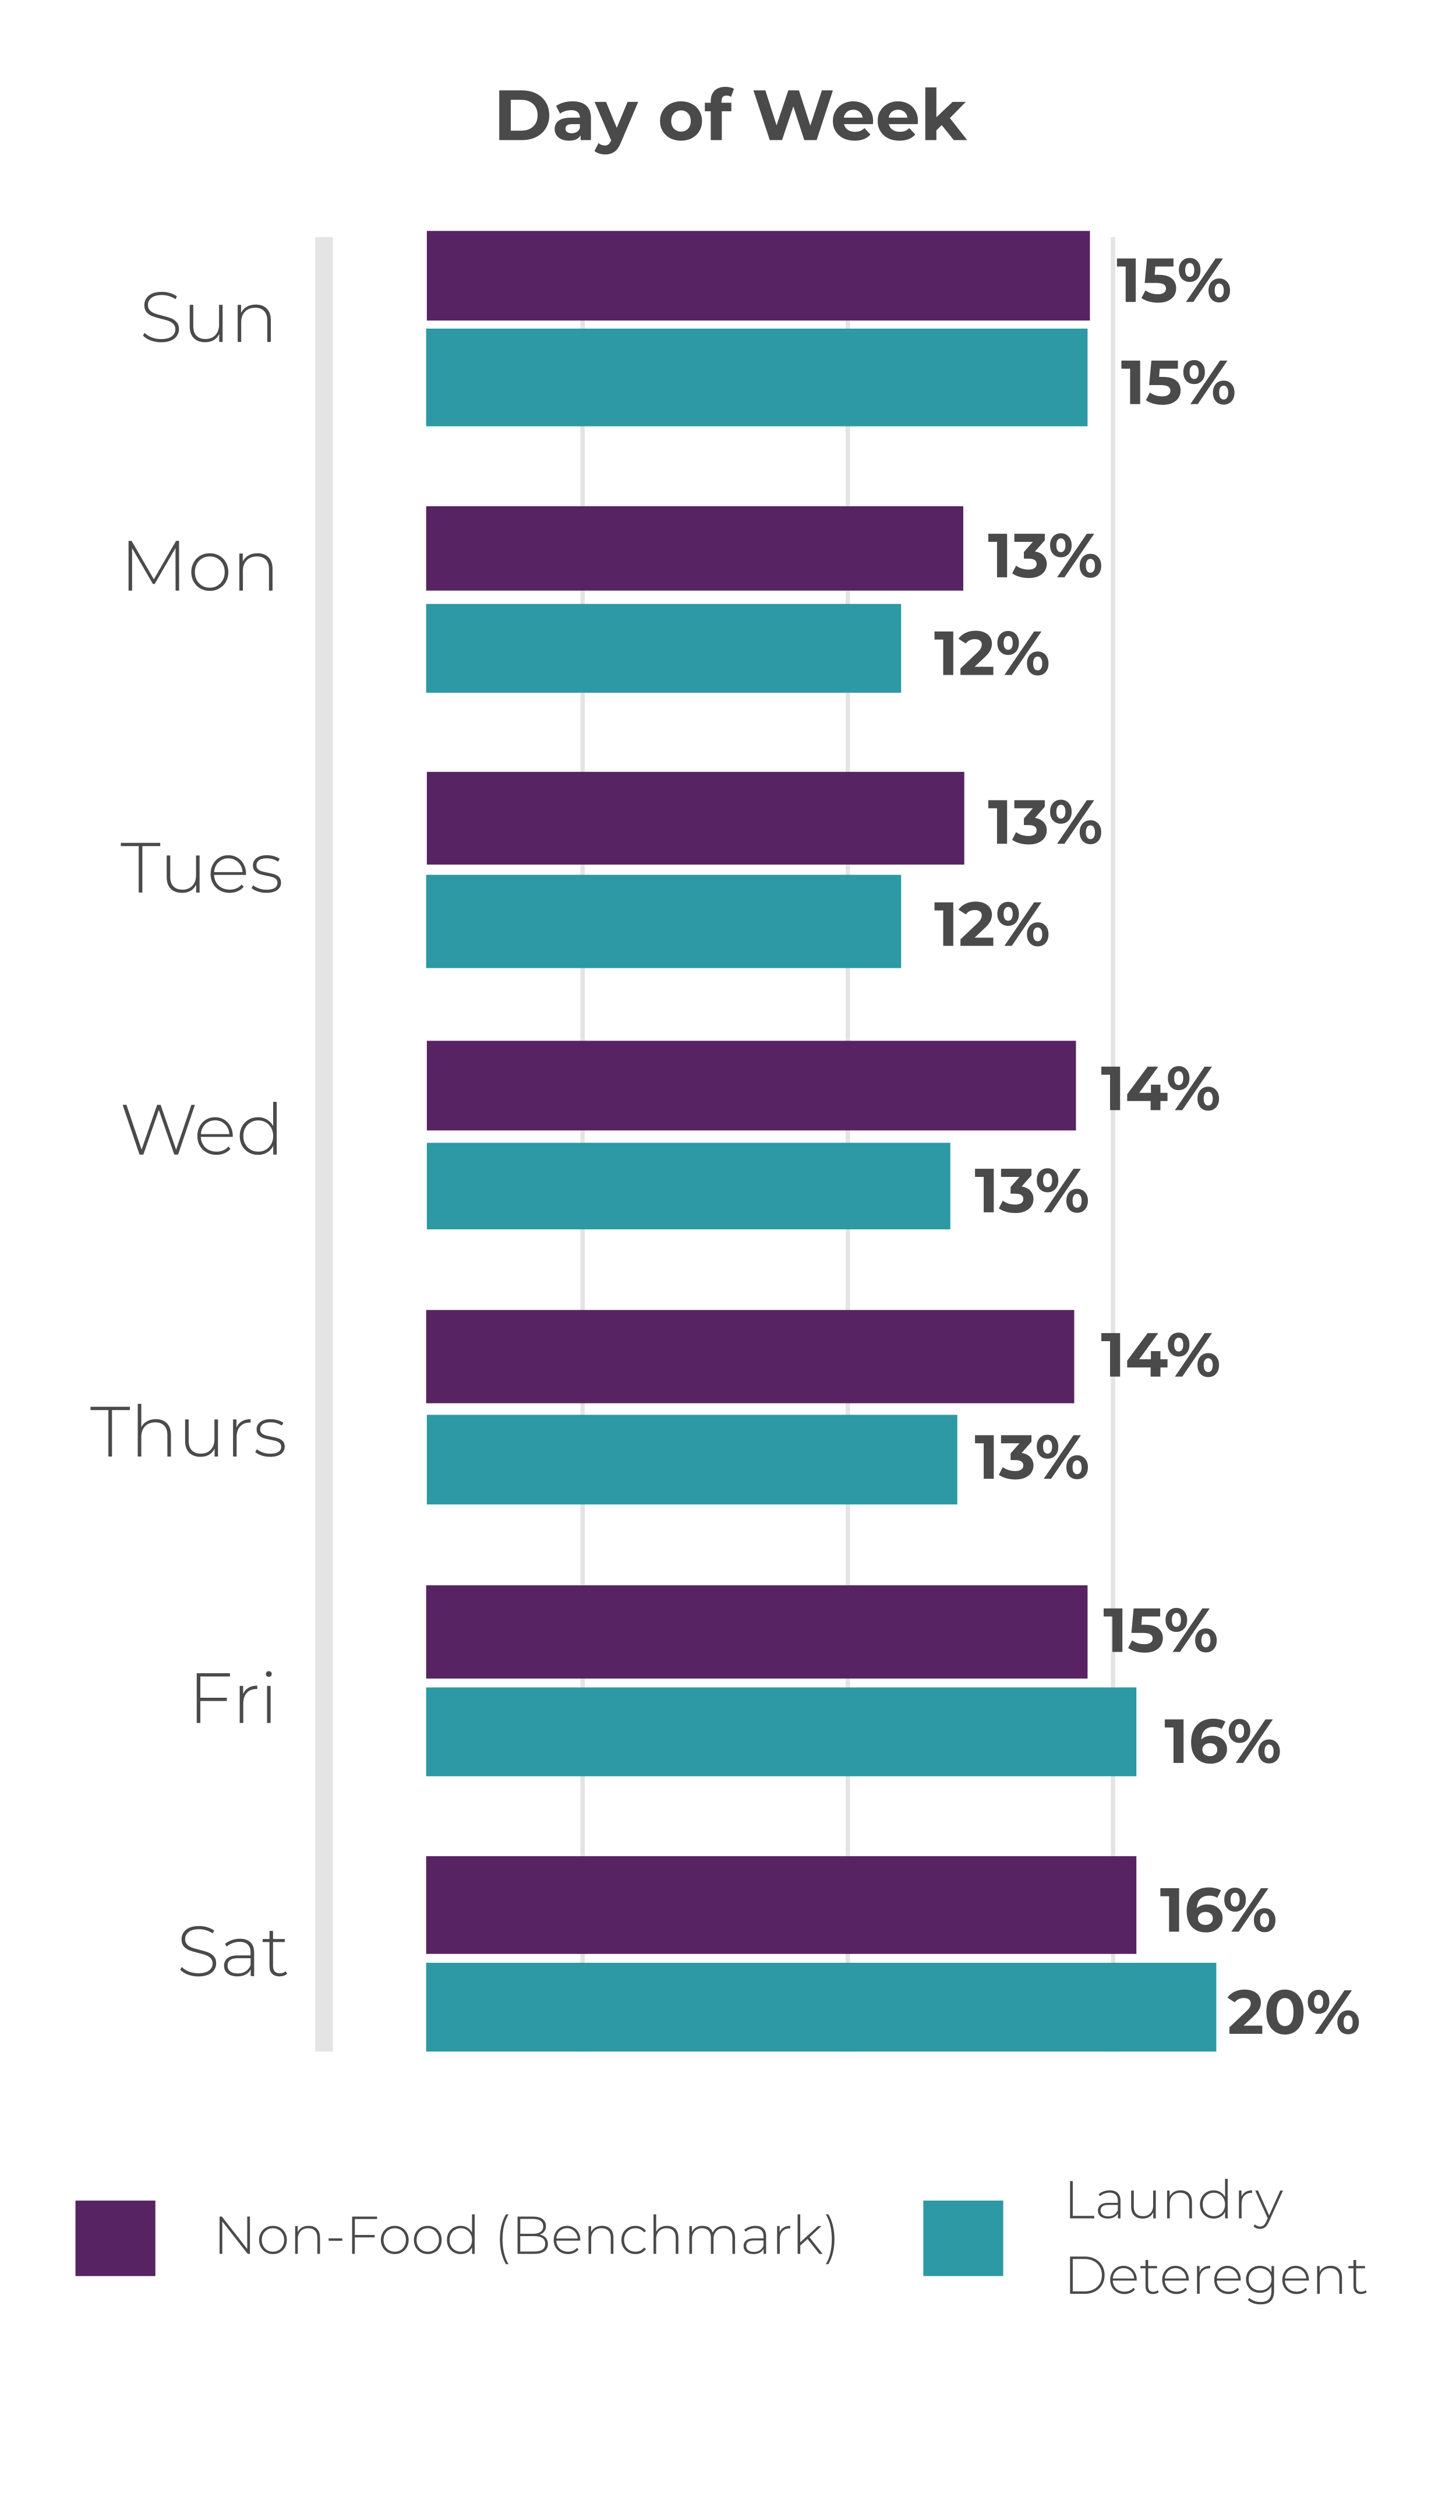
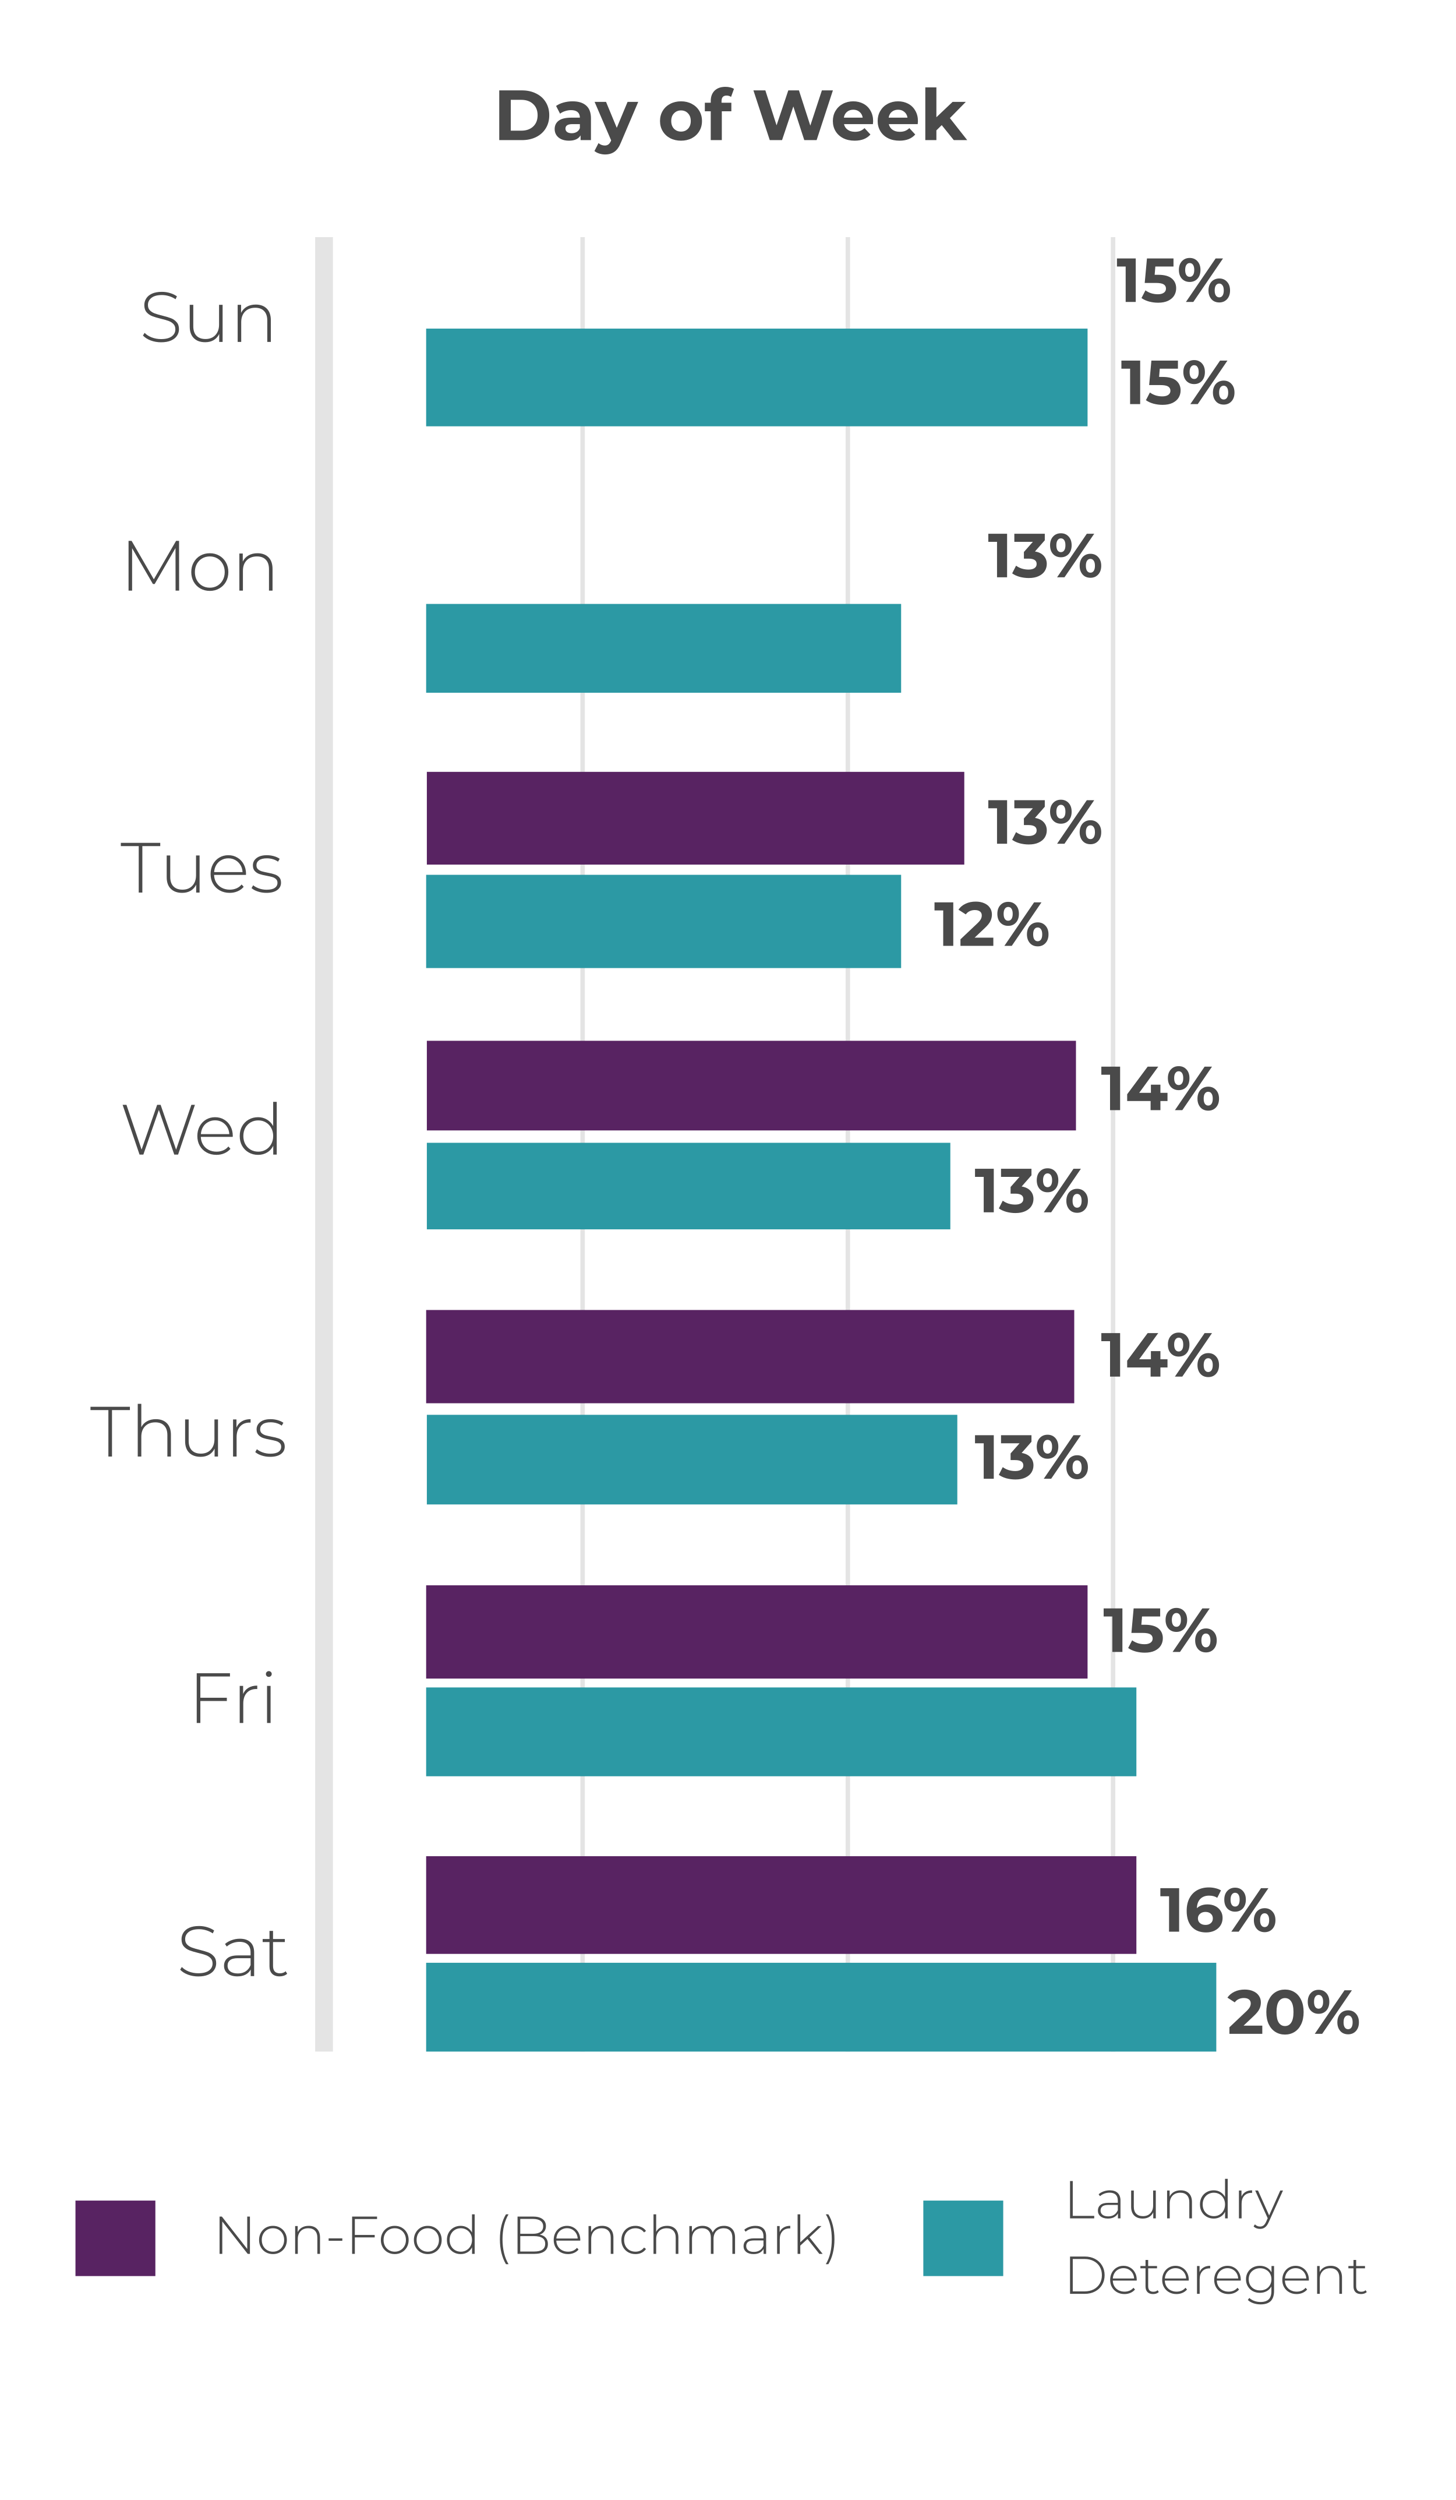
<svg xmlns="http://www.w3.org/2000/svg" width="328" height="563" viewBox="0 0 328 563" fill="none">
  <g clip-path="url(#clip0_30_375)">
    <path d="M241.053 491.153H241.665V499.001H246.501V499.553H241.053V491.153ZM250.005 493.241C250.781 493.241 251.377 493.441 251.793 493.841C252.209 494.233 252.417 494.813 252.417 495.581V499.553H251.841V498.437C251.641 498.805 251.349 499.093 250.965 499.301C250.581 499.501 250.121 499.601 249.585 499.601C248.889 499.601 248.337 499.437 247.929 499.109C247.529 498.781 247.329 498.349 247.329 497.813C247.329 497.293 247.513 496.873 247.881 496.553C248.257 496.225 248.853 496.061 249.669 496.061H251.817V495.557C251.817 494.973 251.657 494.529 251.337 494.225C251.025 493.921 250.565 493.769 249.957 493.769C249.541 493.769 249.141 493.841 248.757 493.985C248.381 494.129 248.061 494.321 247.797 494.561L247.497 494.129C247.809 493.849 248.185 493.633 248.625 493.481C249.065 493.321 249.525 493.241 250.005 493.241ZM249.669 499.109C250.189 499.109 250.629 498.989 250.989 498.749C251.357 498.509 251.633 498.161 251.817 497.705V496.529H249.681C249.065 496.529 248.617 496.641 248.337 496.865C248.065 497.089 247.929 497.397 247.929 497.789C247.929 498.197 248.081 498.521 248.385 498.761C248.689 498.993 249.117 499.109 249.669 499.109ZM260.373 493.289V499.553H259.797V498.209C259.589 498.649 259.281 498.993 258.873 499.241C258.465 499.481 257.985 499.601 257.433 499.601C256.617 499.601 255.977 499.373 255.513 498.917C255.049 498.461 254.817 497.805 254.817 496.949V493.289H255.417V496.901C255.417 497.605 255.597 498.141 255.957 498.509C256.317 498.877 256.825 499.061 257.481 499.061C258.185 499.061 258.741 498.841 259.149 498.401C259.565 497.961 259.773 497.369 259.773 496.625V493.289H260.373ZM265.976 493.241C266.76 493.241 267.38 493.469 267.836 493.925C268.292 494.381 268.52 495.037 268.52 495.893V499.553H267.92V495.941C267.92 495.237 267.74 494.701 267.38 494.333C267.028 493.965 266.532 493.781 265.892 493.781C265.156 493.781 264.576 494.001 264.152 494.441C263.728 494.881 263.516 495.473 263.516 496.217V499.553H262.916V493.289H263.492V494.645C263.708 494.205 264.028 493.861 264.452 493.613C264.884 493.365 265.392 493.241 265.976 493.241ZM276.57 490.649V499.553H275.982V498.077C275.734 498.565 275.386 498.941 274.938 499.205C274.49 499.469 273.982 499.601 273.414 499.601C272.83 499.601 272.302 499.465 271.83 499.193C271.358 498.921 270.986 498.545 270.714 498.065C270.45 497.585 270.318 497.037 270.318 496.421C270.318 495.805 270.45 495.257 270.714 494.777C270.986 494.289 271.358 493.913 271.83 493.649C272.302 493.377 272.83 493.241 273.414 493.241C273.974 493.241 274.474 493.373 274.914 493.637C275.362 493.901 275.714 494.269 275.97 494.741V490.649H276.57ZM273.45 499.061C273.93 499.061 274.358 498.949 274.734 498.725C275.118 498.501 275.418 498.189 275.634 497.789C275.858 497.389 275.97 496.933 275.97 496.421C275.97 495.909 275.858 495.453 275.634 495.053C275.418 494.653 275.118 494.341 274.734 494.117C274.358 493.893 273.93 493.781 273.45 493.781C272.97 493.781 272.538 493.893 272.154 494.117C271.778 494.341 271.478 494.653 271.254 495.053C271.038 495.453 270.93 495.909 270.93 496.421C270.93 496.933 271.038 497.389 271.254 497.789C271.478 498.189 271.778 498.501 272.154 498.725C272.538 498.949 272.97 499.061 273.45 499.061ZM279.676 494.657C279.868 494.201 280.168 493.853 280.576 493.613C280.984 493.365 281.48 493.241 282.064 493.241V493.829L281.92 493.817C281.224 493.817 280.68 494.037 280.288 494.477C279.896 494.909 279.7 495.513 279.7 496.289V499.553H279.1V493.289H279.676V494.657ZM289.026 493.289L285.81 500.405C285.57 500.957 285.29 501.349 284.97 501.581C284.658 501.813 284.286 501.929 283.854 501.929C283.566 501.929 283.294 501.881 283.038 501.785C282.79 501.689 282.578 501.549 282.402 501.365L282.702 500.909C283.022 501.237 283.41 501.401 283.866 501.401C284.17 501.401 284.43 501.317 284.646 501.149C284.862 500.981 285.062 500.693 285.246 500.285L285.582 499.529L282.762 493.289H283.398L285.906 498.893L288.414 493.289H289.026ZM241.053 508.153H244.377C245.249 508.153 246.021 508.333 246.693 508.693C247.373 509.053 247.901 509.553 248.277 510.193C248.653 510.825 248.841 511.545 248.841 512.353C248.841 513.161 248.653 513.885 248.277 514.525C247.901 515.157 247.373 515.653 246.693 516.013C246.021 516.373 245.249 516.553 244.377 516.553H241.053V508.153ZM244.329 516.001C245.105 516.001 245.789 515.849 246.381 515.545C246.973 515.233 247.429 514.801 247.749 514.249C248.069 513.697 248.229 513.065 248.229 512.353C248.229 511.641 248.069 511.009 247.749 510.457C247.429 509.905 246.973 509.477 246.381 509.173C245.789 508.861 245.105 508.705 244.329 508.705H241.665V516.001H244.329ZM256.067 513.565H250.679C250.695 514.053 250.819 514.489 251.051 514.873C251.283 515.249 251.595 515.541 251.987 515.749C252.387 515.957 252.835 516.061 253.331 516.061C253.739 516.061 254.115 515.989 254.459 515.845C254.811 515.693 255.103 515.473 255.335 515.185L255.683 515.581C255.411 515.909 255.067 516.161 254.651 516.337C254.243 516.513 253.799 516.601 253.319 516.601C252.695 516.601 252.139 516.465 251.651 516.193C251.163 515.921 250.779 515.545 250.499 515.065C250.227 514.585 250.091 514.037 250.091 513.421C250.091 512.813 250.219 512.269 250.475 511.789C250.739 511.301 251.099 510.921 251.555 510.649C252.011 510.377 252.523 510.241 253.091 510.241C253.659 510.241 254.167 510.377 254.615 510.649C255.071 510.913 255.427 511.285 255.683 511.765C255.947 512.245 256.079 512.789 256.079 513.397L256.067 513.565ZM253.091 510.769C252.651 510.769 252.255 510.869 251.903 511.069C251.551 511.261 251.267 511.537 251.051 511.897C250.843 512.249 250.723 512.649 250.691 513.097H255.491C255.467 512.649 255.347 512.249 255.131 511.897C254.915 511.545 254.631 511.269 254.279 511.069C253.927 510.869 253.531 510.769 253.091 510.769ZM261.044 516.157C260.892 516.301 260.7 516.413 260.468 516.493C260.244 516.565 260.008 516.601 259.76 516.601C259.216 516.601 258.796 516.453 258.5 516.157C258.204 515.853 258.056 515.433 258.056 514.897V510.805H256.904V510.289H258.056V508.921H258.656V510.289H260.648V510.805H258.656V514.837C258.656 515.245 258.752 515.557 258.944 515.773C259.144 515.981 259.436 516.085 259.82 516.085C260.212 516.085 260.536 515.969 260.792 515.737L261.044 516.157ZM267.786 513.565H262.398C262.414 514.053 262.538 514.489 262.77 514.873C263.002 515.249 263.314 515.541 263.706 515.749C264.106 515.957 264.554 516.061 265.05 516.061C265.458 516.061 265.834 515.989 266.178 515.845C266.53 515.693 266.822 515.473 267.054 515.185L267.402 515.581C267.13 515.909 266.786 516.161 266.37 516.337C265.962 516.513 265.518 516.601 265.038 516.601C264.414 516.601 263.858 516.465 263.37 516.193C262.882 515.921 262.498 515.545 262.218 515.065C261.946 514.585 261.81 514.037 261.81 513.421C261.81 512.813 261.938 512.269 262.194 511.789C262.458 511.301 262.818 510.921 263.274 510.649C263.73 510.377 264.242 510.241 264.81 510.241C265.378 510.241 265.886 510.377 266.334 510.649C266.79 510.913 267.146 511.285 267.402 511.765C267.666 512.245 267.798 512.789 267.798 513.397L267.786 513.565ZM264.81 510.769C264.37 510.769 263.974 510.869 263.622 511.069C263.27 511.261 262.986 511.537 262.77 511.897C262.562 512.249 262.442 512.649 262.41 513.097H267.21C267.186 512.649 267.066 512.249 266.85 511.897C266.634 511.545 266.35 511.269 265.998 511.069C265.646 510.869 265.25 510.769 264.81 510.769ZM270.23 511.657C270.422 511.201 270.722 510.853 271.13 510.613C271.538 510.365 272.034 510.241 272.618 510.241V510.829L272.474 510.817C271.778 510.817 271.234 511.037 270.842 511.477C270.45 511.909 270.254 512.513 270.254 513.289V516.553H269.654V510.289H270.23V511.657ZM279.505 513.565H274.117C274.133 514.053 274.257 514.489 274.489 514.873C274.721 515.249 275.033 515.541 275.425 515.749C275.825 515.957 276.273 516.061 276.769 516.061C277.177 516.061 277.553 515.989 277.897 515.845C278.249 515.693 278.541 515.473 278.773 515.185L279.121 515.581C278.849 515.909 278.505 516.161 278.089 516.337C277.681 516.513 277.237 516.601 276.757 516.601C276.133 516.601 275.577 516.465 275.089 516.193C274.601 515.921 274.217 515.545 273.937 515.065C273.665 514.585 273.529 514.037 273.529 513.421C273.529 512.813 273.657 512.269 273.913 511.789C274.177 511.301 274.537 510.921 274.993 510.649C275.449 510.377 275.961 510.241 276.529 510.241C277.097 510.241 277.605 510.377 278.053 510.649C278.509 510.913 278.865 511.285 279.121 511.765C279.385 512.245 279.517 512.789 279.517 513.397L279.505 513.565ZM276.529 510.769C276.089 510.769 275.693 510.869 275.341 511.069C274.989 511.261 274.705 511.537 274.489 511.897C274.281 512.249 274.161 512.649 274.129 513.097H278.929C278.905 512.649 278.785 512.249 278.569 511.897C278.353 511.545 278.069 511.269 277.717 511.069C277.365 510.869 276.969 510.769 276.529 510.769ZM287.013 510.289V515.881C287.013 516.921 286.761 517.689 286.257 518.185C285.753 518.681 284.993 518.929 283.977 518.929C283.401 518.929 282.857 518.841 282.345 518.665C281.833 518.489 281.421 518.245 281.109 517.933L281.433 517.477C281.745 517.765 282.121 517.989 282.561 518.149C283.001 518.309 283.469 518.389 283.965 518.389C284.797 518.389 285.413 518.189 285.813 517.789C286.213 517.397 286.413 516.785 286.413 515.953V514.897C286.157 515.353 285.801 515.705 285.345 515.953C284.889 516.201 284.377 516.325 283.809 516.325C283.225 516.325 282.693 516.197 282.213 515.941C281.741 515.677 281.369 515.313 281.097 514.849C280.825 514.385 280.689 513.861 280.689 513.277C280.689 512.693 280.825 512.169 281.097 511.705C281.369 511.241 281.741 510.881 282.213 510.625C282.693 510.369 283.225 510.241 283.809 510.241C284.385 510.241 284.905 510.369 285.369 510.625C285.833 510.881 286.189 511.241 286.437 511.705V510.289H287.013ZM283.857 515.785C284.345 515.785 284.785 515.681 285.177 515.473C285.569 515.257 285.873 514.961 286.089 514.585C286.313 514.201 286.425 513.765 286.425 513.277C286.425 512.789 286.313 512.357 286.089 511.981C285.873 511.605 285.569 511.313 285.177 511.105C284.785 510.889 284.345 510.781 283.857 510.781C283.369 510.781 282.929 510.889 282.537 511.105C282.153 511.313 281.849 511.605 281.625 511.981C281.409 512.357 281.301 512.789 281.301 513.277C281.301 513.765 281.409 514.201 281.625 514.585C281.849 514.961 282.153 515.257 282.537 515.473C282.929 515.681 283.369 515.785 283.857 515.785ZM294.845 513.565H289.457C289.473 514.053 289.597 514.489 289.829 514.873C290.061 515.249 290.373 515.541 290.765 515.749C291.165 515.957 291.613 516.061 292.109 516.061C292.517 516.061 292.893 515.989 293.237 515.845C293.589 515.693 293.881 515.473 294.113 515.185L294.461 515.581C294.189 515.909 293.845 516.161 293.429 516.337C293.021 516.513 292.577 516.601 292.097 516.601C291.473 516.601 290.917 516.465 290.429 516.193C289.941 515.921 289.557 515.545 289.277 515.065C289.005 514.585 288.869 514.037 288.869 513.421C288.869 512.813 288.997 512.269 289.253 511.789C289.517 511.301 289.877 510.921 290.333 510.649C290.789 510.377 291.301 510.241 291.869 510.241C292.437 510.241 292.945 510.377 293.393 510.649C293.849 510.913 294.205 511.285 294.461 511.765C294.725 512.245 294.857 512.789 294.857 513.397L294.845 513.565ZM291.869 510.769C291.429 510.769 291.033 510.869 290.681 511.069C290.329 511.261 290.045 511.537 289.829 511.897C289.621 512.249 289.501 512.649 289.469 513.097H294.269C294.245 512.649 294.125 512.249 293.909 511.897C293.693 511.545 293.409 511.269 293.057 511.069C292.705 510.869 292.309 510.769 291.869 510.769ZM299.773 510.241C300.557 510.241 301.177 510.469 301.633 510.925C302.089 511.381 302.317 512.037 302.317 512.893V516.553H301.717V512.941C301.717 512.237 301.537 511.701 301.177 511.333C300.825 510.965 300.329 510.781 299.689 510.781C298.953 510.781 298.373 511.001 297.949 511.441C297.525 511.881 297.313 512.473 297.313 513.217V516.553H296.713V510.289H297.289V511.645C297.505 511.205 297.825 510.861 298.249 510.613C298.681 510.365 299.189 510.241 299.773 510.241ZM307.895 516.157C307.743 516.301 307.551 516.413 307.319 516.493C307.095 516.565 306.859 516.601 306.611 516.601C306.067 516.601 305.647 516.453 305.351 516.157C305.055 515.853 304.907 515.433 304.907 514.897V510.805H303.755V510.289H304.907V508.921H305.507V510.289H307.499V510.805H305.507V514.837C305.507 515.245 305.603 515.557 305.795 515.773C305.995 515.981 306.287 516.085 306.671 516.085C307.063 516.085 307.387 515.969 307.643 515.737L307.895 516.157Z" fill="#4A4A4A" />
    <path d="M56.304 499.153V507.553H55.8L50.076 500.257V507.553H49.464V499.153H49.98L55.692 506.449V499.153H56.304ZM61.493 507.601C60.901 507.601 60.365 507.465 59.885 507.193C59.413 506.921 59.041 506.545 58.769 506.065C58.497 505.577 58.361 505.029 58.361 504.421C58.361 503.813 58.497 503.269 58.769 502.789C59.041 502.301 59.413 501.921 59.885 501.649C60.365 501.377 60.901 501.241 61.493 501.241C62.085 501.241 62.617 501.377 63.089 501.649C63.569 501.921 63.945 502.301 64.217 502.789C64.489 503.269 64.625 503.813 64.625 504.421C64.625 505.029 64.489 505.577 64.217 506.065C63.945 506.545 63.569 506.921 63.089 507.193C62.617 507.465 62.085 507.601 61.493 507.601ZM61.493 507.061C61.973 507.061 62.401 506.949 62.777 506.725C63.161 506.501 63.461 506.189 63.677 505.789C63.901 505.389 64.013 504.933 64.013 504.421C64.013 503.909 63.901 503.453 63.677 503.053C63.461 502.653 63.161 502.341 62.777 502.117C62.401 501.893 61.973 501.781 61.493 501.781C61.013 501.781 60.581 501.893 60.197 502.117C59.821 502.341 59.521 502.653 59.297 503.053C59.081 503.453 58.973 503.909 58.973 504.421C58.973 504.933 59.081 505.389 59.297 505.789C59.521 506.189 59.821 506.501 60.197 506.725C60.581 506.949 61.013 507.061 61.493 507.061ZM69.547 501.241C70.331 501.241 70.951 501.469 71.407 501.925C71.863 502.381 72.091 503.037 72.091 503.893V507.553H71.491V503.941C71.491 503.237 71.311 502.701 70.951 502.333C70.599 501.965 70.103 501.781 69.463 501.781C68.727 501.781 68.147 502.001 67.723 502.441C67.299 502.881 67.087 503.473 67.087 504.217V507.553H66.487V501.289H67.063V502.645C67.279 502.205 67.599 501.861 68.023 501.613C68.455 501.365 68.963 501.241 69.547 501.241ZM74.033 504.061H77.117V504.601H74.033V504.061ZM79.935 499.705V503.293H84.411V503.845H79.935V507.553H79.323V499.153H84.939V499.705H79.935ZM88.927 507.601C88.335 507.601 87.799 507.465 87.319 507.193C86.847 506.921 86.475 506.545 86.203 506.065C85.931 505.577 85.795 505.029 85.795 504.421C85.795 503.813 85.931 503.269 86.203 502.789C86.475 502.301 86.847 501.921 87.319 501.649C87.799 501.377 88.335 501.241 88.927 501.241C89.519 501.241 90.051 501.377 90.523 501.649C91.003 501.921 91.379 502.301 91.651 502.789C91.923 503.269 92.059 503.813 92.059 504.421C92.059 505.029 91.923 505.577 91.651 506.065C91.379 506.545 91.003 506.921 90.523 507.193C90.051 507.465 89.519 507.601 88.927 507.601ZM88.927 507.061C89.407 507.061 89.835 506.949 90.211 506.725C90.595 506.501 90.895 506.189 91.111 505.789C91.335 505.389 91.447 504.933 91.447 504.421C91.447 503.909 91.335 503.453 91.111 503.053C90.895 502.653 90.595 502.341 90.211 502.117C89.835 501.893 89.407 501.781 88.927 501.781C88.447 501.781 88.015 501.893 87.631 502.117C87.255 502.341 86.955 502.653 86.731 503.053C86.515 503.453 86.407 503.909 86.407 504.421C86.407 504.933 86.515 505.389 86.731 505.789C86.955 506.189 87.255 506.501 87.631 506.725C88.015 506.949 88.447 507.061 88.927 507.061ZM96.368 507.601C95.776 507.601 95.24 507.465 94.76 507.193C94.288 506.921 93.916 506.545 93.644 506.065C93.372 505.577 93.236 505.029 93.236 504.421C93.236 503.813 93.372 503.269 93.644 502.789C93.916 502.301 94.288 501.921 94.76 501.649C95.24 501.377 95.776 501.241 96.368 501.241C96.96 501.241 97.492 501.377 97.964 501.649C98.444 501.921 98.82 502.301 99.092 502.789C99.364 503.269 99.5 503.813 99.5 504.421C99.5 505.029 99.364 505.577 99.092 506.065C98.82 506.545 98.444 506.921 97.964 507.193C97.492 507.465 96.96 507.601 96.368 507.601ZM96.368 507.061C96.848 507.061 97.276 506.949 97.652 506.725C98.036 506.501 98.336 506.189 98.552 505.789C98.776 505.389 98.888 504.933 98.888 504.421C98.888 503.909 98.776 503.453 98.552 503.053C98.336 502.653 98.036 502.341 97.652 502.117C97.276 501.893 96.848 501.781 96.368 501.781C95.888 501.781 95.456 501.893 95.072 502.117C94.696 502.341 94.396 502.653 94.172 503.053C93.956 503.453 93.848 503.909 93.848 504.421C93.848 504.933 93.956 505.389 94.172 505.789C94.396 506.189 94.696 506.501 95.072 506.725C95.456 506.949 95.888 507.061 96.368 507.061ZM106.93 498.649V507.553H106.342V506.077C106.094 506.565 105.746 506.941 105.298 507.205C104.85 507.469 104.342 507.601 103.774 507.601C103.19 507.601 102.662 507.465 102.19 507.193C101.718 506.921 101.346 506.545 101.074 506.065C100.81 505.585 100.678 505.037 100.678 504.421C100.678 503.805 100.81 503.257 101.074 502.777C101.346 502.289 101.718 501.913 102.19 501.649C102.662 501.377 103.19 501.241 103.774 501.241C104.334 501.241 104.834 501.373 105.274 501.637C105.722 501.901 106.074 502.269 106.33 502.741V498.649H106.93ZM103.81 507.061C104.29 507.061 104.718 506.949 105.094 506.725C105.478 506.501 105.778 506.189 105.994 505.789C106.218 505.389 106.33 504.933 106.33 504.421C106.33 503.909 106.218 503.453 105.994 503.053C105.778 502.653 105.478 502.341 105.094 502.117C104.718 501.893 104.29 501.781 103.81 501.781C103.33 501.781 102.898 501.893 102.514 502.117C102.138 502.341 101.838 502.653 101.614 503.053C101.398 503.453 101.29 503.909 101.29 504.421C101.29 504.933 101.398 505.389 101.614 505.789C101.838 506.189 102.138 506.501 102.514 506.725C102.898 506.949 103.33 507.061 103.81 507.061ZM113.982 509.881C113.542 509.145 113.202 508.301 112.962 507.349C112.73 506.397 112.614 505.369 112.614 504.265C112.614 503.161 112.73 502.129 112.962 501.169C113.202 500.201 113.542 499.361 113.982 498.649H114.558C113.654 500.193 113.202 502.065 113.202 504.265C113.202 506.465 113.654 508.337 114.558 509.881H113.982ZM121.581 503.221C122.181 503.333 122.637 503.569 122.949 503.929C123.269 504.289 123.429 504.757 123.429 505.333C123.429 506.045 123.169 506.593 122.649 506.977C122.129 507.361 121.357 507.553 120.333 507.553H116.589V499.153H120.093C121.005 499.153 121.713 499.341 122.217 499.717C122.729 500.085 122.985 500.613 122.985 501.301C122.985 501.781 122.857 502.185 122.601 502.513C122.353 502.841 122.013 503.077 121.581 503.221ZM117.201 499.681V503.029H120.069C120.805 503.029 121.369 502.889 121.761 502.609C122.161 502.321 122.361 501.901 122.361 501.349C122.361 500.805 122.161 500.393 121.761 500.113C121.369 499.825 120.805 499.681 120.069 499.681H117.201ZM120.333 507.025C121.149 507.025 121.765 506.885 122.181 506.605C122.605 506.317 122.817 505.877 122.817 505.285C122.817 504.693 122.605 504.257 122.181 503.977C121.765 503.697 121.149 503.557 120.333 503.557H117.201V507.025H120.333ZM130.712 504.565H125.324C125.34 505.053 125.464 505.489 125.696 505.873C125.928 506.249 126.24 506.541 126.632 506.749C127.032 506.957 127.48 507.061 127.976 507.061C128.384 507.061 128.76 506.989 129.104 506.845C129.456 506.693 129.748 506.473 129.98 506.185L130.328 506.581C130.056 506.909 129.712 507.161 129.296 507.337C128.888 507.513 128.444 507.601 127.964 507.601C127.34 507.601 126.784 507.465 126.296 507.193C125.808 506.921 125.424 506.545 125.144 506.065C124.872 505.585 124.736 505.037 124.736 504.421C124.736 503.813 124.864 503.269 125.12 502.789C125.384 502.301 125.744 501.921 126.2 501.649C126.656 501.377 127.168 501.241 127.736 501.241C128.304 501.241 128.812 501.377 129.26 501.649C129.716 501.913 130.072 502.285 130.328 502.765C130.592 503.245 130.724 503.789 130.724 504.397L130.712 504.565ZM127.736 501.769C127.296 501.769 126.9 501.869 126.548 502.069C126.196 502.261 125.912 502.537 125.696 502.897C125.488 503.249 125.368 503.649 125.336 504.097H130.136C130.112 503.649 129.992 503.249 129.776 502.897C129.56 502.545 129.276 502.269 128.924 502.069C128.572 501.869 128.176 501.769 127.736 501.769ZM135.641 501.241C136.425 501.241 137.045 501.469 137.501 501.925C137.957 502.381 138.185 503.037 138.185 503.893V507.553H137.585V503.941C137.585 503.237 137.405 502.701 137.045 502.333C136.693 501.965 136.197 501.781 135.557 501.781C134.821 501.781 134.241 502.001 133.817 502.441C133.393 502.881 133.181 503.473 133.181 504.217V507.553H132.581V501.289H133.157V502.645C133.373 502.205 133.693 501.861 134.117 501.613C134.549 501.365 135.057 501.241 135.641 501.241ZM143.151 507.601C142.543 507.601 141.999 507.465 141.519 507.193C141.039 506.921 140.663 506.545 140.391 506.065C140.119 505.577 139.983 505.029 139.983 504.421C139.983 503.805 140.119 503.257 140.391 502.777C140.663 502.289 141.039 501.913 141.519 501.649C141.999 501.377 142.543 501.241 143.151 501.241C143.655 501.241 144.111 501.341 144.519 501.541C144.935 501.733 145.271 502.017 145.527 502.393L145.083 502.717C144.859 502.405 144.579 502.173 144.243 502.021C143.915 501.861 143.551 501.781 143.151 501.781C142.663 501.781 142.223 501.893 141.831 502.117C141.447 502.333 141.143 502.641 140.919 503.041C140.703 503.441 140.595 503.901 140.595 504.421C140.595 504.941 140.703 505.401 140.919 505.801C141.143 506.201 141.447 506.513 141.831 506.737C142.223 506.953 142.663 507.061 143.151 507.061C143.551 507.061 143.915 506.985 144.243 506.833C144.579 506.673 144.859 506.437 145.083 506.125L145.527 506.449C145.271 506.825 144.935 507.113 144.519 507.313C144.111 507.505 143.655 507.601 143.151 507.601ZM150.277 501.241C151.061 501.241 151.681 501.469 152.137 501.925C152.593 502.381 152.821 503.037 152.821 503.893V507.553H152.221V503.941C152.221 503.237 152.041 502.701 151.681 502.333C151.329 501.965 150.833 501.781 150.193 501.781C149.457 501.781 148.877 502.001 148.453 502.441C148.029 502.881 147.817 503.473 147.817 504.217V507.553H147.217V498.649H147.817V502.597C148.033 502.165 148.353 501.833 148.777 501.601C149.201 501.361 149.701 501.241 150.277 501.241ZM163.092 501.241C163.868 501.241 164.476 501.469 164.916 501.925C165.364 502.381 165.588 503.037 165.588 503.893V507.553H164.988V503.941C164.988 503.237 164.816 502.701 164.472 502.333C164.128 501.965 163.648 501.781 163.032 501.781C162.328 501.781 161.768 502.001 161.352 502.441C160.944 502.881 160.74 503.473 160.74 504.217V507.553H160.14V503.941C160.14 503.237 159.968 502.701 159.624 502.333C159.28 501.965 158.8 501.781 158.184 501.781C157.48 501.781 156.92 502.001 156.504 502.441C156.096 502.881 155.892 503.473 155.892 504.217V507.553H155.292V501.289H155.868V502.633C156.076 502.193 156.384 501.853 156.792 501.613C157.208 501.365 157.7 501.241 158.268 501.241C158.836 501.241 159.316 501.369 159.708 501.625C160.108 501.881 160.392 502.257 160.56 502.753C160.768 502.289 161.092 501.921 161.532 501.649C161.98 501.377 162.5 501.241 163.092 501.241ZM170.177 501.241C170.953 501.241 171.549 501.441 171.965 501.841C172.381 502.233 172.589 502.813 172.589 503.581V507.553H172.013V506.437C171.813 506.805 171.521 507.093 171.137 507.301C170.753 507.501 170.293 507.601 169.757 507.601C169.061 507.601 168.509 507.437 168.101 507.109C167.701 506.781 167.501 506.349 167.501 505.813C167.501 505.293 167.685 504.873 168.053 504.553C168.429 504.225 169.025 504.061 169.841 504.061H171.989V503.557C171.989 502.973 171.829 502.529 171.509 502.225C171.197 501.921 170.737 501.769 170.129 501.769C169.713 501.769 169.313 501.841 168.929 501.985C168.553 502.129 168.233 502.321 167.969 502.561L167.669 502.129C167.981 501.849 168.357 501.633 168.797 501.481C169.237 501.321 169.697 501.241 170.177 501.241ZM169.841 507.109C170.361 507.109 170.801 506.989 171.161 506.749C171.529 506.509 171.805 506.161 171.989 505.705V504.529H169.853C169.237 504.529 168.789 504.641 168.509 504.865C168.237 505.089 168.101 505.397 168.101 505.789C168.101 506.197 168.253 506.521 168.557 506.761C168.861 506.993 169.289 507.109 169.841 507.109ZM175.637 502.657C175.829 502.201 176.129 501.853 176.537 501.613C176.945 501.365 177.441 501.241 178.025 501.241V501.829L177.881 501.817C177.185 501.817 176.641 502.037 176.249 502.477C175.857 502.909 175.661 503.513 175.661 504.289V507.553H175.061V501.289H175.637V502.657ZM181.91 504.205L180.278 505.693V507.553H179.678V498.649H180.278V504.949L184.286 501.289H185.054L182.354 503.821L185.318 507.553H184.574L181.91 504.205ZM186.037 509.881C186.501 509.097 186.841 508.241 187.057 507.313C187.273 506.385 187.381 505.369 187.381 504.265C187.381 503.161 187.273 502.145 187.057 501.217C186.841 500.289 186.501 499.433 186.037 498.649H186.601C187.049 499.361 187.389 500.201 187.621 501.169C187.861 502.129 187.981 503.161 187.981 504.265C187.981 505.369 187.861 506.401 187.621 507.361C187.389 508.313 187.049 509.153 186.601 509.881H186.037Z" fill="#4A4A4A" />
    <rect x="17" y="495.553" width="18" height="17" fill="#582362" />
    <rect x="208" y="495.553" width="18" height="17" fill="#2C99A4" />
    <path d="M112.469 20.353H117.557C118.773 20.353 119.845 20.587 120.773 21.057C121.711 21.515 122.437 22.166 122.949 23.009C123.471 23.851 123.733 24.833 123.733 25.953C123.733 27.073 123.471 28.054 122.949 28.897C122.437 29.739 121.711 30.395 120.773 30.865C119.845 31.323 118.773 31.553 117.557 31.553H112.469V20.353ZM117.429 29.425C118.549 29.425 119.439 29.115 120.101 28.497C120.773 27.867 121.109 27.019 121.109 25.953C121.109 24.886 120.773 24.043 120.101 23.425C119.439 22.795 118.549 22.481 117.429 22.481H115.061V29.425H117.429ZM128.983 22.817C130.317 22.817 131.341 23.137 132.055 23.777C132.77 24.406 133.127 25.361 133.127 26.641V31.553H130.791V30.481C130.322 31.281 129.447 31.681 128.167 31.681C127.506 31.681 126.93 31.569 126.439 31.345C125.959 31.121 125.591 30.811 125.335 30.417C125.079 30.022 124.951 29.574 124.951 29.073C124.951 28.273 125.25 27.643 125.847 27.185C126.455 26.726 127.389 26.497 128.647 26.497H130.631C130.631 25.953 130.466 25.537 130.135 25.249C129.805 24.95 129.309 24.801 128.647 24.801C128.189 24.801 127.735 24.875 127.287 25.025C126.85 25.163 126.477 25.355 126.167 25.601L125.271 23.857C125.741 23.526 126.301 23.27 126.951 23.089C127.613 22.907 128.29 22.817 128.983 22.817ZM128.791 30.001C129.218 30.001 129.597 29.905 129.927 29.713C130.258 29.51 130.493 29.217 130.631 28.833V27.953H128.919C127.895 27.953 127.383 28.289 127.383 28.961C127.383 29.281 127.506 29.537 127.751 29.729C128.007 29.91 128.354 30.001 128.791 30.001ZM143.774 22.945L139.886 32.081C139.491 33.073 139.001 33.771 138.414 34.177C137.838 34.582 137.139 34.785 136.318 34.785C135.87 34.785 135.427 34.715 134.99 34.577C134.553 34.438 134.195 34.246 133.918 34.001L134.83 32.225C135.022 32.395 135.241 32.529 135.486 32.625C135.742 32.721 135.993 32.769 136.238 32.769C136.579 32.769 136.857 32.683 137.07 32.513C137.283 32.353 137.475 32.081 137.646 31.697L137.678 31.617L133.95 22.945H136.526L138.942 28.785L141.374 22.945H143.774ZM153.42 31.681C152.513 31.681 151.697 31.494 150.972 31.121C150.257 30.737 149.697 30.209 149.292 29.537C148.887 28.865 148.684 28.102 148.684 27.249C148.684 26.395 148.887 25.633 149.292 24.961C149.697 24.289 150.257 23.766 150.972 23.393C151.697 23.009 152.513 22.817 153.42 22.817C154.327 22.817 155.137 23.009 155.852 23.393C156.567 23.766 157.127 24.289 157.532 24.961C157.937 25.633 158.14 26.395 158.14 27.249C158.14 28.102 157.937 28.865 157.532 29.537C157.127 30.209 156.567 30.737 155.852 31.121C155.137 31.494 154.327 31.681 153.42 31.681ZM153.42 29.633C154.06 29.633 154.583 29.419 154.988 28.993C155.404 28.555 155.612 27.974 155.612 27.249C155.612 26.523 155.404 25.947 154.988 25.521C154.583 25.083 154.06 24.865 153.42 24.865C152.78 24.865 152.252 25.083 151.836 25.521C151.42 25.947 151.212 26.523 151.212 27.249C151.212 27.974 151.42 28.555 151.836 28.993C152.252 29.419 152.78 29.633 153.42 29.633ZM162.544 23.137H164.752V25.057H162.608V31.553H160.112V25.057H158.784V23.137H160.112V22.753C160.112 21.771 160.4 20.993 160.976 20.417C161.563 19.841 162.384 19.553 163.44 19.553C163.814 19.553 164.166 19.595 164.496 19.681C164.838 19.755 165.12 19.867 165.344 20.017L164.688 21.825C164.4 21.622 164.064 21.521 163.68 21.521C162.923 21.521 162.544 21.937 162.544 22.769V23.137ZM187.631 20.353L183.967 31.553H181.183L178.719 23.969L176.175 31.553H173.407L169.727 20.353H172.415L174.943 28.225L177.583 20.353H179.983L182.543 28.289L185.151 20.353H187.631ZM196.693 27.281C196.693 27.313 196.677 27.537 196.645 27.953H190.133C190.251 28.486 190.528 28.907 190.965 29.217C191.403 29.526 191.947 29.681 192.597 29.681C193.045 29.681 193.44 29.617 193.781 29.489C194.133 29.35 194.459 29.137 194.757 28.849L196.085 30.289C195.275 31.217 194.091 31.681 192.533 31.681C191.563 31.681 190.704 31.494 189.957 31.121C189.211 30.737 188.635 30.209 188.229 29.537C187.824 28.865 187.621 28.102 187.621 27.249C187.621 26.406 187.819 25.649 188.213 24.977C188.619 24.294 189.168 23.766 189.861 23.393C190.565 23.009 191.349 22.817 192.213 22.817C193.056 22.817 193.819 22.998 194.501 23.361C195.184 23.723 195.717 24.246 196.101 24.929C196.496 25.601 196.693 26.385 196.693 27.281ZM192.229 24.705C191.664 24.705 191.189 24.865 190.805 25.185C190.421 25.505 190.187 25.942 190.101 26.497H194.341C194.256 25.953 194.021 25.521 193.637 25.201C193.253 24.87 192.784 24.705 192.229 24.705ZM206.787 27.281C206.787 27.313 206.771 27.537 206.739 27.953H200.227C200.344 28.486 200.622 28.907 201.059 29.217C201.496 29.526 202.04 29.681 202.691 29.681C203.139 29.681 203.534 29.617 203.875 29.489C204.227 29.35 204.552 29.137 204.851 28.849L206.179 30.289C205.368 31.217 204.184 31.681 202.627 31.681C201.656 31.681 200.798 31.494 200.051 31.121C199.304 30.737 198.728 30.209 198.323 29.537C197.918 28.865 197.715 28.102 197.715 27.249C197.715 26.406 197.912 25.649 198.307 24.977C198.712 24.294 199.262 23.766 199.955 23.393C200.659 23.009 201.443 22.817 202.307 22.817C203.15 22.817 203.912 22.998 204.595 23.361C205.278 23.723 205.811 24.246 206.195 24.929C206.59 25.601 206.787 26.385 206.787 27.281ZM202.323 24.705C201.758 24.705 201.283 24.865 200.899 25.185C200.515 25.505 200.28 25.942 200.195 26.497H204.435C204.35 25.953 204.115 25.521 203.731 25.201C203.347 24.87 202.878 24.705 202.323 24.705ZM212.145 28.177L210.945 29.361V31.553H208.449V19.681H210.945V26.401L214.593 22.945H217.569L213.985 26.593L217.889 31.553H214.865L212.145 28.177Z" fill="#4A4A4A" />
    <line x1="250.75" y1="53.392" x2="250.75" y2="462" stroke="#E4E4E4" />
    <line x1="131.25" y1="53.392" x2="131.25" y2="462" stroke="#E4E4E4" />
    <line x1="191" y1="53.392" x2="191" y2="462" stroke="#E4E4E4" />
    <line x1="73" y1="53.392" x2="73" y2="462" stroke="#E4E4E4" stroke-width="4" />
-     <rect x="96" y="114" width="121" height="19" fill="#582362" />
    <rect x="96" y="74" width="149" height="22" fill="#2C99A4" />
-     <rect x="96.158" y="52" width="149.375" height="20.187" fill="#582362" />
    <rect x="96" y="136" width="107" height="20" fill="#2C99A4" />
    <rect x="96.158" y="173.816" width="121.072" height="20.883" fill="#582362" />
    <path d="M96 197L203 197L203 218L96 218L96 197Z" fill="#2C99A4" />
    <rect x="96.158" y="234.377" width="146.23" height="20.187" fill="#582362" />
    <rect x="96.158" y="257.348" width="117.928" height="19.491" fill="#2C99A4" />
    <rect x="96" y="295" width="146" height="21" fill="#582362" />
    <rect x="96" y="357" width="149" height="21" fill="#582362" />
    <rect x="96" y="418" width="160" height="22" fill="#582362" />
    <rect x="96.158" y="318.604" width="119.5" height="20.187" fill="#2C99A4" />
    <rect x="96" y="380" width="160" height="20" fill="#2C99A4" />
    <rect x="96" y="442" width="178" height="20" fill="#2C99A4" />
    <path d="M36.287 77.08C35.465 77.08 34.681 76.941 33.935 76.664C33.199 76.376 32.623 76.008 32.207 75.56L32.575 74.952C32.969 75.368 33.497 75.709 34.159 75.976C34.831 76.232 35.535 76.36 36.271 76.36C37.337 76.36 38.143 76.157 38.687 75.752C39.231 75.347 39.503 74.819 39.503 74.168C39.503 73.667 39.359 73.267 39.071 72.968C38.783 72.669 38.425 72.44 37.999 72.28C37.572 72.12 36.996 71.955 36.271 71.784C35.449 71.581 34.788 71.384 34.287 71.192C33.796 71 33.375 70.707 33.023 70.312C32.681 69.907 32.511 69.368 32.511 68.696C32.511 68.152 32.655 67.656 32.943 67.208C33.231 66.749 33.668 66.387 34.255 66.12C34.852 65.853 35.593 65.72 36.479 65.72C37.097 65.72 37.705 65.811 38.303 65.992C38.9 66.173 39.417 66.419 39.855 66.728L39.551 67.384C39.103 67.075 38.607 66.84 38.063 66.68C37.529 66.52 37.001 66.44 36.479 66.44C35.444 66.44 34.66 66.648 34.127 67.064C33.593 67.48 33.327 68.019 33.327 68.68C33.327 69.181 33.471 69.581 33.759 69.88C34.047 70.179 34.404 70.408 34.831 70.568C35.257 70.728 35.839 70.899 36.575 71.08C37.396 71.283 38.052 71.48 38.543 71.672C39.033 71.864 39.449 72.157 39.791 72.552C40.143 72.936 40.319 73.459 40.319 74.12C40.319 74.664 40.169 75.16 39.871 75.608C39.583 76.056 39.135 76.413 38.527 76.68C37.919 76.947 37.172 77.08 36.287 77.08ZM50.149 68.648L50.149 77H49.381V75.208C49.103 75.795 48.693 76.253 48.149 76.584C47.605 76.904 46.965 77.064 46.229 77.064C45.141 77.064 44.287 76.76 43.669 76.152C43.05 75.544 42.741 74.669 42.741 73.528L42.741 68.648H43.541L43.541 73.464C43.541 74.403 43.781 75.117 44.261 75.608C44.741 76.099 45.418 76.344 46.293 76.344C47.231 76.344 47.973 76.051 48.517 75.464C49.071 74.877 49.349 74.088 49.349 73.096L49.349 68.648H50.149ZM57.62 68.584C58.665 68.584 59.492 68.888 60.1 69.496C60.708 70.104 61.012 70.979 61.012 72.12V77H60.212V72.184C60.212 71.245 59.972 70.531 59.492 70.04C59.022 69.549 58.361 69.304 57.508 69.304C56.526 69.304 55.753 69.597 55.188 70.184C54.622 70.771 54.34 71.56 54.34 72.552V77H53.54L53.54 68.648H54.308L54.308 70.456C54.596 69.869 55.022 69.411 55.588 69.08C56.164 68.749 56.841 68.584 57.62 68.584Z" fill="#4A4A4A" />
    <path d="M39.552 133L39.536 123.416L34.848 131.512H34.448L29.76 123.448L29.76 133H28.96L28.96 121.8H29.648L34.656 130.456L39.664 121.8L40.336 121.8L40.352 133H39.552ZM47.265 133.064C46.475 133.064 45.761 132.883 45.121 132.52C44.491 132.157 43.995 131.656 43.633 131.016C43.27 130.365 43.089 129.635 43.089 128.824C43.089 128.013 43.27 127.288 43.633 126.648C43.995 125.997 44.491 125.491 45.121 125.128C45.761 124.765 46.475 124.584 47.265 124.584C48.054 124.584 48.763 124.765 49.393 125.128C50.033 125.491 50.534 125.997 50.897 126.648C51.259 127.288 51.441 128.013 51.441 128.824C51.441 129.635 51.259 130.365 50.897 131.016C50.534 131.656 50.033 132.157 49.393 132.52C48.763 132.883 48.054 133.064 47.265 133.064ZM47.265 132.344C47.905 132.344 48.475 132.195 48.977 131.896C49.489 131.597 49.889 131.181 50.177 130.648C50.475 130.115 50.625 129.507 50.625 128.824C50.625 128.141 50.475 127.533 50.177 127C49.889 126.467 49.489 126.051 48.977 125.752C48.475 125.453 47.905 125.304 47.265 125.304C46.625 125.304 46.049 125.453 45.537 125.752C45.035 126.051 44.635 126.467 44.337 127C44.049 127.533 43.905 128.141 43.905 128.824C43.905 129.507 44.049 130.115 44.337 130.648C44.635 131.181 45.035 131.597 45.537 131.896C46.049 132.195 46.625 132.344 47.265 132.344ZM58.003 124.584C59.048 124.584 59.875 124.888 60.483 125.496C61.091 126.104 61.395 126.979 61.395 128.12V133H60.595V128.184C60.595 127.245 60.355 126.531 59.875 126.04C59.405 125.549 58.744 125.304 57.891 125.304C56.909 125.304 56.136 125.597 55.571 126.184C55.005 126.771 54.723 127.56 54.723 128.552V133H53.923L53.923 124.648H54.691L54.691 126.456C54.979 125.869 55.405 125.411 55.971 125.08C56.547 124.749 57.224 124.584 58.003 124.584Z" fill="#4A4A4A" />
    <path d="M31.252 190.536H27.22V189.8L36.1 189.8V190.536L32.068 190.536L32.068 201H31.252L31.252 190.536ZM44.961 192.648L44.961 201H44.193V199.208C43.916 199.795 43.505 200.253 42.961 200.584C42.417 200.904 41.777 201.064 41.041 201.064C39.953 201.064 39.1 200.76 38.481 200.152C37.862 199.544 37.553 198.669 37.553 197.528L37.553 192.648H38.353L38.353 197.464C38.353 198.403 38.593 199.117 39.073 199.608C39.553 200.099 40.23 200.344 41.105 200.344C42.044 200.344 42.785 200.051 43.329 199.464C43.884 198.877 44.161 198.088 44.161 197.096L44.161 192.648H44.961ZM55.408 197.016L48.224 197.016C48.246 197.667 48.411 198.248 48.72 198.76C49.03 199.261 49.446 199.651 49.968 199.928C50.502 200.205 51.099 200.344 51.76 200.344C52.304 200.344 52.806 200.248 53.264 200.056C53.734 199.853 54.123 199.56 54.432 199.176L54.896 199.704C54.534 200.141 54.075 200.477 53.52 200.712C52.976 200.947 52.384 201.064 51.744 201.064C50.912 201.064 50.171 200.883 49.52 200.52C48.87 200.157 48.358 199.656 47.984 199.016C47.622 198.376 47.44 197.645 47.44 196.824C47.44 196.013 47.611 195.288 47.952 194.648C48.304 193.997 48.784 193.491 49.392 193.128C50 192.765 50.683 192.584 51.44 192.584C52.198 192.584 52.875 192.765 53.472 193.128C54.08 193.48 54.555 193.976 54.896 194.616C55.248 195.256 55.424 195.981 55.424 196.792L55.408 197.016ZM51.44 193.288C50.854 193.288 50.326 193.421 49.856 193.688C49.387 193.944 49.008 194.312 48.72 194.792C48.443 195.261 48.283 195.795 48.24 196.392L54.64 196.392C54.608 195.795 54.448 195.261 54.16 194.792C53.872 194.323 53.494 193.955 53.024 193.688C52.555 193.421 52.027 193.288 51.44 193.288ZM60.011 201.064C59.339 201.064 58.699 200.963 58.091 200.76C57.483 200.557 57.008 200.301 56.667 199.992L57.035 199.352C57.377 199.64 57.814 199.88 58.347 200.072C58.891 200.264 59.456 200.36 60.043 200.36C60.886 200.36 61.505 200.221 61.899 199.944C62.304 199.667 62.507 199.283 62.507 198.792C62.507 198.44 62.395 198.163 62.171 197.96C61.958 197.757 61.691 197.608 61.371 197.512C61.051 197.416 60.608 197.315 60.043 197.208C59.382 197.091 58.849 196.963 58.443 196.824C58.038 196.685 57.691 196.461 57.403 196.152C57.115 195.843 56.971 195.416 56.971 194.872C56.971 194.211 57.243 193.667 57.787 193.24C58.342 192.803 59.126 192.584 60.139 192.584C60.672 192.584 61.2 192.659 61.723 192.808C62.246 192.957 62.672 193.155 63.003 193.4L62.635 194.04C62.294 193.795 61.904 193.608 61.467 193.48C61.03 193.352 60.582 193.288 60.123 193.288C59.344 193.288 58.758 193.432 58.363 193.72C57.968 194.008 57.771 194.387 57.771 194.856C57.771 195.229 57.883 195.523 58.107 195.736C58.331 195.939 58.603 196.093 58.923 196.2C59.254 196.296 59.712 196.403 60.299 196.52C60.95 196.637 61.472 196.765 61.867 196.904C62.273 197.032 62.614 197.245 62.891 197.544C63.169 197.843 63.307 198.253 63.307 198.776C63.307 199.469 63.019 200.024 62.443 200.44C61.867 200.856 61.056 201.064 60.011 201.064Z" fill="#4A4A4A" />
    <path d="M43.912 248.8L40.12 260H39.256L35.784 249.952L32.296 260H31.432L27.624 248.8H28.488L31.896 258.88L35.4 248.8H36.184L39.672 258.896L43.112 248.8H43.912ZM52.424 256.016H45.24C45.261 256.667 45.426 257.248 45.736 257.76C46.045 258.261 46.461 258.651 46.984 258.928C47.517 259.205 48.114 259.344 48.776 259.344C49.32 259.344 49.821 259.248 50.28 259.056C50.749 258.853 51.139 258.56 51.448 258.176L51.912 258.704C51.549 259.141 51.09 259.477 50.536 259.712C49.992 259.947 49.4 260.064 48.76 260.064C47.928 260.064 47.187 259.883 46.536 259.52C45.885 259.157 45.373 258.656 45 258.016C44.637 257.376 44.456 256.645 44.456 255.824C44.456 255.013 44.627 254.288 44.968 253.648C45.32 252.997 45.8 252.491 46.408 252.128C47.016 251.765 47.699 251.584 48.456 251.584C49.213 251.584 49.891 251.765 50.488 252.128C51.096 252.48 51.571 252.976 51.912 253.616C52.264 254.256 52.44 254.981 52.44 255.792L52.424 256.016ZM48.456 252.288C47.869 252.288 47.341 252.421 46.872 252.688C46.403 252.944 46.024 253.312 45.736 253.792C45.459 254.261 45.298 254.795 45.256 255.392L51.656 255.392C51.624 254.795 51.464 254.261 51.176 253.792C50.888 253.323 50.509 252.955 50.04 252.688C49.571 252.421 49.042 252.288 48.456 252.288ZM62.339 248.128L62.339 260H61.555V258.032C61.224 258.683 60.76 259.184 60.163 259.536C59.565 259.888 58.888 260.064 58.131 260.064C57.352 260.064 56.648 259.883 56.019 259.52C55.389 259.157 54.893 258.656 54.531 258.016C54.179 257.376 54.003 256.645 54.003 255.824C54.003 255.003 54.179 254.272 54.531 253.632C54.893 252.981 55.389 252.48 56.019 252.128C56.648 251.765 57.352 251.584 58.131 251.584C58.877 251.584 59.544 251.76 60.131 252.112C60.728 252.464 61.197 252.955 61.539 253.584L61.539 248.128L62.339 248.128ZM58.179 259.344C58.819 259.344 59.389 259.195 59.891 258.896C60.403 258.597 60.803 258.181 61.091 257.648C61.389 257.115 61.539 256.507 61.539 255.824C61.539 255.141 61.389 254.533 61.091 254C60.803 253.467 60.403 253.051 59.891 252.752C59.389 252.453 58.819 252.304 58.179 252.304C57.539 252.304 56.963 252.453 56.451 252.752C55.949 253.051 55.549 253.467 55.251 254C54.963 254.533 54.819 255.141 54.819 255.824C54.819 256.507 54.963 257.115 55.251 257.648C55.549 258.181 55.949 258.597 56.451 258.896C56.963 259.195 57.539 259.344 58.179 259.344Z" fill="#4A4A4A" />
    <path d="M24.416 317.536H20.384V316.8H29.264V317.536H25.232L25.232 328H24.416L24.416 317.536ZM35.112 319.584C36.157 319.584 36.984 319.888 37.592 320.496C38.2 321.104 38.504 321.979 38.504 323.12L38.504 328H37.704L37.704 323.184C37.704 322.245 37.464 321.531 36.984 321.04C36.515 320.549 35.853 320.304 35 320.304C34.019 320.304 33.245 320.597 32.68 321.184C32.115 321.771 31.832 322.56 31.832 323.552L31.832 328H31.032L31.032 316.128H31.832L31.832 321.392C32.12 320.816 32.547 320.373 33.112 320.064C33.677 319.744 34.344 319.584 35.112 319.584ZM49.11 319.648L49.11 328H48.342L48.342 326.208C48.064 326.795 47.654 327.253 47.11 327.584C46.566 327.904 45.926 328.064 45.19 328.064C44.102 328.064 43.248 327.76 42.63 327.152C42.011 326.544 41.702 325.669 41.702 324.528L41.702 319.648H42.502L42.502 324.464C42.502 325.403 42.742 326.117 43.222 326.608C43.702 327.099 44.379 327.344 45.254 327.344C46.192 327.344 46.934 327.051 47.478 326.464C48.032 325.877 48.31 325.088 48.31 324.096L48.31 319.648H49.11ZM53.269 321.472C53.525 320.864 53.925 320.4 54.469 320.08C55.013 319.749 55.674 319.584 56.453 319.584V320.368L56.261 320.352C55.333 320.352 54.607 320.645 54.085 321.232C53.562 321.808 53.301 322.613 53.301 323.648V328H52.501L52.501 319.648H53.269L53.269 321.472ZM60.847 328.064C60.175 328.064 59.535 327.963 58.927 327.76C58.319 327.557 57.844 327.301 57.503 326.992L57.871 326.352C58.212 326.64 58.65 326.88 59.183 327.072C59.727 327.264 60.292 327.36 60.879 327.36C61.722 327.36 62.34 327.221 62.735 326.944C63.14 326.667 63.343 326.283 63.343 325.792C63.343 325.44 63.231 325.163 63.007 324.96C62.794 324.757 62.527 324.608 62.207 324.512C61.887 324.416 61.444 324.315 60.879 324.208C60.218 324.091 59.684 323.963 59.279 323.824C58.874 323.685 58.527 323.461 58.239 323.152C57.951 322.843 57.807 322.416 57.807 321.872C57.807 321.211 58.079 320.667 58.623 320.24C59.178 319.803 59.962 319.584 60.975 319.584C61.508 319.584 62.036 319.659 62.559 319.808C63.082 319.957 63.508 320.155 63.839 320.4L63.471 321.04C63.13 320.795 62.74 320.608 62.303 320.48C61.866 320.352 61.418 320.288 60.959 320.288C60.18 320.288 59.594 320.432 59.199 320.72C58.804 321.008 58.607 321.387 58.607 321.856C58.607 322.229 58.719 322.523 58.943 322.736C59.167 322.939 59.439 323.093 59.759 323.2C60.09 323.296 60.548 323.403 61.135 323.52C61.786 323.637 62.308 323.765 62.703 323.904C63.108 324.032 63.45 324.245 63.727 324.544C64.004 324.843 64.143 325.253 64.143 325.776C64.143 326.469 63.855 327.024 63.279 327.44C62.703 327.856 61.892 328.064 60.847 328.064Z" fill="#4A4A4A" />
    <path d="M45.135 377.536L45.135 382.32H51.103V383.056H45.135L45.135 388H44.319L44.319 376.8L51.807 376.8V377.536H45.135ZM54.769 381.472C55.025 380.864 55.425 380.4 55.969 380.08C56.513 379.749 57.174 379.584 57.953 379.584V380.368L57.761 380.352C56.833 380.352 56.107 380.645 55.585 381.232C55.062 381.808 54.801 382.613 54.801 383.648L54.801 388H54.001L54.001 379.648H54.769V381.472ZM60.157 379.648H60.957L60.957 388H60.157L60.157 379.648ZM60.557 377.616C60.376 377.616 60.221 377.557 60.093 377.44C59.965 377.312 59.901 377.157 59.901 376.976C59.901 376.795 59.965 376.64 60.093 376.512C60.221 376.384 60.376 376.32 60.557 376.32C60.738 376.32 60.893 376.384 61.021 376.512C61.149 376.629 61.213 376.779 61.213 376.96C61.213 377.141 61.149 377.296 61.021 377.424C60.893 377.552 60.738 377.616 60.557 377.616Z" fill="#4A4A4A" />
    <path d="M44.669 445.08C43.848 445.08 43.064 444.941 42.317 444.664C41.581 444.376 41.005 444.008 40.589 443.56L40.957 442.952C41.352 443.368 41.88 443.709 42.541 443.976C43.213 444.232 43.917 444.36 44.653 444.36C45.72 444.36 46.525 444.157 47.069 443.752C47.613 443.347 47.885 442.819 47.885 442.168C47.885 441.667 47.741 441.267 47.453 440.968C47.165 440.669 46.808 440.44 46.381 440.28C45.955 440.12 45.379 439.955 44.653 439.784C43.832 439.581 43.171 439.384 42.669 439.192C42.179 439 41.757 438.707 41.405 438.312C41.064 437.907 40.893 437.368 40.893 436.696C40.893 436.152 41.037 435.656 41.325 435.208C41.613 434.749 42.051 434.387 42.637 434.12C43.235 433.853 43.976 433.72 44.861 433.72C45.48 433.72 46.088 433.811 46.685 433.992C47.283 434.173 47.8 434.419 48.237 434.728L47.933 435.384C47.485 435.075 46.989 434.84 46.445 434.68C45.912 434.52 45.384 434.44 44.861 434.44C43.827 434.44 43.043 434.648 42.509 435.064C41.976 435.48 41.709 436.019 41.709 436.68C41.709 437.181 41.853 437.581 42.141 437.88C42.429 438.179 42.787 438.408 43.213 438.568C43.64 438.728 44.221 438.899 44.957 439.08C45.779 439.283 46.435 439.48 46.925 439.672C47.416 439.864 47.832 440.157 48.173 440.552C48.525 440.936 48.701 441.459 48.701 442.12C48.701 442.664 48.552 443.16 48.253 443.608C47.965 444.056 47.517 444.413 46.909 444.68C46.301 444.947 45.555 445.08 44.669 445.08ZM54.035 436.584C55.07 436.584 55.865 436.851 56.419 437.384C56.974 437.907 57.251 438.68 57.251 439.704L57.251 445H56.483L56.483 443.512C56.217 444.003 55.827 444.387 55.315 444.664C54.803 444.931 54.19 445.064 53.475 445.064C52.547 445.064 51.811 444.845 51.267 444.408C50.734 443.971 50.467 443.395 50.467 442.68C50.467 441.987 50.713 441.427 51.203 441C51.705 440.563 52.499 440.344 53.587 440.344H56.451V439.672C56.451 438.893 56.238 438.301 55.811 437.896C55.395 437.491 54.782 437.288 53.971 437.288C53.417 437.288 52.883 437.384 52.371 437.576C51.87 437.768 51.443 438.024 51.091 438.344L50.691 437.768C51.107 437.395 51.609 437.107 52.195 436.904C52.782 436.691 53.395 436.584 54.035 436.584ZM53.587 444.408C54.281 444.408 54.867 444.248 55.347 443.928C55.838 443.608 56.206 443.144 56.451 442.536V440.968H53.603C52.782 440.968 52.185 441.117 51.811 441.416C51.449 441.715 51.267 442.125 51.267 442.648C51.267 443.192 51.47 443.624 51.875 443.944C52.281 444.253 52.851 444.408 53.587 444.408ZM64.692 444.472C64.489 444.664 64.233 444.813 63.924 444.92C63.625 445.016 63.31 445.064 62.98 445.064C62.254 445.064 61.694 444.867 61.3 444.472C60.905 444.067 60.708 443.507 60.708 442.792L60.708 437.336H59.172V436.648H60.708V434.824H61.508V436.648H64.164V437.336H61.508L61.508 442.712C61.508 443.256 61.636 443.672 61.892 443.96C62.158 444.237 62.548 444.376 63.06 444.376C63.582 444.376 64.014 444.221 64.356 443.912L64.692 444.472Z" fill="#4A4A4A" />
    <path d="M255.851 58.2V68H253.583V60.02H251.623V58.2H255.851ZM260.914 61.882C262.295 61.882 263.312 62.157 263.966 62.708C264.628 63.259 264.96 63.996 264.96 64.92C264.96 65.517 264.81 66.063 264.512 66.558C264.213 67.043 263.756 67.435 263.14 67.734C262.533 68.023 261.782 68.168 260.886 68.168C260.195 68.168 259.514 68.079 258.842 67.902C258.179 67.715 257.614 67.454 257.148 67.118L258.044 65.382C258.417 65.662 258.846 65.881 259.332 66.04C259.817 66.189 260.316 66.264 260.83 66.264C261.399 66.264 261.847 66.152 262.174 65.928C262.5 65.704 262.664 65.391 262.664 64.99C262.664 64.57 262.491 64.253 262.146 64.038C261.81 63.823 261.222 63.716 260.382 63.716H257.876L258.38 58.2H264.358V60.02H260.27L260.116 61.882H260.914ZM268.011 63.492C267.293 63.492 266.705 63.249 266.247 62.764C265.799 62.269 265.575 61.611 265.575 60.79C265.575 59.969 265.799 59.315 266.247 58.83C266.705 58.335 267.293 58.088 268.011 58.088C268.73 58.088 269.313 58.335 269.761 58.83C270.209 59.315 270.433 59.969 270.433 60.79C270.433 61.611 270.209 62.269 269.761 62.764C269.313 63.249 268.73 63.492 268.011 63.492ZM273.849 58.2H275.515L268.823 68H267.157L273.849 58.2ZM268.011 62.344C268.329 62.344 268.576 62.213 268.753 61.952C268.94 61.691 269.033 61.303 269.033 60.79C269.033 60.277 268.94 59.889 268.753 59.628C268.576 59.367 268.329 59.236 268.011 59.236C267.703 59.236 267.456 59.371 267.269 59.642C267.083 59.903 266.989 60.286 266.989 60.79C266.989 61.294 267.083 61.681 267.269 61.952C267.456 62.213 267.703 62.344 268.011 62.344ZM274.661 68.112C274.195 68.112 273.775 68.005 273.401 67.79C273.037 67.566 272.753 67.249 272.547 66.838C272.342 66.427 272.239 65.951 272.239 65.41C272.239 64.869 272.342 64.393 272.547 63.982C272.753 63.571 273.037 63.259 273.401 63.044C273.775 62.82 274.195 62.708 274.661 62.708C275.38 62.708 275.963 62.955 276.411 63.45C276.869 63.935 277.097 64.589 277.097 65.41C277.097 66.231 276.869 66.889 276.411 67.384C275.963 67.869 275.38 68.112 274.661 68.112ZM274.661 66.964C274.979 66.964 275.226 66.833 275.403 66.572C275.59 66.301 275.683 65.914 275.683 65.41C275.683 64.906 275.59 64.523 275.403 64.262C275.226 63.991 274.979 63.856 274.661 63.856C274.353 63.856 274.106 63.987 273.919 64.248C273.733 64.509 273.639 64.897 273.639 65.41C273.639 65.923 273.733 66.311 273.919 66.572C274.106 66.833 274.353 66.964 274.661 66.964Z" fill="#4A4A4A" />
    <path d="M256.851 81.2V91H254.583V83.02H252.623V81.2H256.851ZM261.914 84.882C263.295 84.882 264.312 85.157 264.966 85.708C265.628 86.259 265.96 86.996 265.96 87.92C265.96 88.517 265.81 89.063 265.512 89.558C265.213 90.043 264.756 90.435 264.14 90.734C263.533 91.023 262.782 91.168 261.886 91.168C261.195 91.168 260.514 91.079 259.842 90.902C259.179 90.715 258.614 90.454 258.148 90.118L259.044 88.382C259.417 88.662 259.846 88.881 260.332 89.04C260.817 89.189 261.316 89.264 261.83 89.264C262.399 89.264 262.847 89.152 263.174 88.928C263.5 88.704 263.664 88.391 263.664 87.99C263.664 87.57 263.491 87.253 263.146 87.038C262.81 86.823 262.222 86.716 261.382 86.716H258.876L259.38 81.2H265.358V83.02H261.27L261.116 84.882H261.914ZM269.011 86.492C268.293 86.492 267.705 86.249 267.247 85.764C266.799 85.269 266.575 84.611 266.575 83.79C266.575 82.969 266.799 82.315 267.247 81.83C267.705 81.335 268.293 81.088 269.011 81.088C269.73 81.088 270.313 81.335 270.761 81.83C271.209 82.315 271.433 82.969 271.433 83.79C271.433 84.611 271.209 85.269 270.761 85.764C270.313 86.249 269.73 86.492 269.011 86.492ZM274.849 81.2H276.515L269.823 91H268.157L274.849 81.2ZM269.011 85.344C269.329 85.344 269.576 85.213 269.753 84.952C269.94 84.691 270.033 84.303 270.033 83.79C270.033 83.277 269.94 82.889 269.753 82.628C269.576 82.367 269.329 82.236 269.011 82.236C268.703 82.236 268.456 82.371 268.269 82.642C268.083 82.903 267.989 83.286 267.989 83.79C267.989 84.294 268.083 84.681 268.269 84.952C268.456 85.213 268.703 85.344 269.011 85.344ZM275.661 91.112C275.195 91.112 274.775 91.005 274.401 90.79C274.037 90.566 273.753 90.249 273.547 89.838C273.342 89.427 273.239 88.951 273.239 88.41C273.239 87.869 273.342 87.393 273.547 86.982C273.753 86.571 274.037 86.259 274.401 86.044C274.775 85.82 275.195 85.708 275.661 85.708C276.38 85.708 276.963 85.955 277.411 86.45C277.869 86.935 278.097 87.589 278.097 88.41C278.097 89.231 277.869 89.889 277.411 90.384C276.963 90.869 276.38 91.112 275.661 91.112ZM275.661 89.964C275.979 89.964 276.226 89.833 276.403 89.572C276.59 89.301 276.683 88.914 276.683 88.41C276.683 87.906 276.59 87.523 276.403 87.262C276.226 86.991 275.979 86.856 275.661 86.856C275.353 86.856 275.106 86.987 274.919 87.248C274.733 87.509 274.639 87.897 274.639 88.41C274.639 88.923 274.733 89.311 274.919 89.572C275.106 89.833 275.353 89.964 275.661 89.964Z" fill="#4A4A4A" />
    <path d="M226.872 120.2V130H224.604V122.02H222.644V120.2H226.872ZM233.152 124.19C234.011 124.33 234.669 124.652 235.126 125.156C235.584 125.651 235.812 126.267 235.812 127.004C235.812 127.573 235.663 128.101 235.364 128.586C235.066 129.062 234.608 129.445 233.992 129.734C233.386 130.023 232.639 130.168 231.752 130.168C231.062 130.168 230.38 130.079 229.708 129.902C229.046 129.715 228.481 129.454 228.014 129.118L228.896 127.382C229.27 127.662 229.699 127.881 230.184 128.04C230.679 128.189 231.183 128.264 231.696 128.264C232.266 128.264 232.714 128.157 233.04 127.942C233.367 127.718 233.53 127.405 233.53 127.004C233.53 126.201 232.919 125.8 231.696 125.8H230.66V124.302L232.676 122.02H228.504V120.2H235.364V121.67L233.152 124.19ZM238.991 125.492C238.272 125.492 237.684 125.249 237.227 124.764C236.779 124.269 236.555 123.611 236.555 122.79C236.555 121.969 236.779 121.315 237.227 120.83C237.684 120.335 238.272 120.088 238.991 120.088C239.709 120.088 240.293 120.335 240.741 120.83C241.189 121.315 241.413 121.969 241.413 122.79C241.413 123.611 241.189 124.269 240.741 124.764C240.293 125.249 239.709 125.492 238.991 125.492ZM244.829 120.2H246.495L239.803 130H238.137L244.829 120.2ZM238.991 124.344C239.308 124.344 239.555 124.213 239.733 123.952C239.919 123.691 240.013 123.303 240.013 122.79C240.013 122.277 239.919 121.889 239.733 121.628C239.555 121.367 239.308 121.236 238.991 121.236C238.683 121.236 238.435 121.371 238.249 121.642C238.062 121.903 237.969 122.286 237.969 122.79C237.969 123.294 238.062 123.681 238.249 123.952C238.435 124.213 238.683 124.344 238.991 124.344ZM245.641 130.112C245.174 130.112 244.754 130.005 244.381 129.79C244.017 129.566 243.732 129.249 243.527 128.838C243.321 128.427 243.219 127.951 243.219 127.41C243.219 126.869 243.321 126.393 243.527 125.982C243.732 125.571 244.017 125.259 244.381 125.044C244.754 124.82 245.174 124.708 245.641 124.708C246.359 124.708 246.943 124.955 247.391 125.45C247.848 125.935 248.077 126.589 248.077 127.41C248.077 128.231 247.848 128.889 247.391 129.384C246.943 129.869 246.359 130.112 245.641 130.112ZM245.641 128.964C245.958 128.964 246.205 128.833 246.383 128.572C246.569 128.301 246.663 127.914 246.663 127.41C246.663 126.906 246.569 126.523 246.383 126.262C246.205 125.991 245.958 125.856 245.641 125.856C245.333 125.856 245.085 125.987 244.899 126.248C244.712 126.509 244.619 126.897 244.619 127.41C244.619 127.923 244.712 128.311 244.899 128.572C245.085 128.833 245.333 128.964 245.641 128.964Z" fill="#4A4A4A" />
-     <path d="M214.749 142.2V152H212.481V144.02H210.521V142.2H214.749ZM223.773 150.152V152H216.367V150.53L220.147 146.96C220.549 146.577 220.819 146.251 220.959 145.98C221.099 145.7 221.169 145.425 221.169 145.154C221.169 144.762 221.034 144.463 220.763 144.258C220.502 144.043 220.115 143.936 219.601 143.936C219.172 143.936 218.785 144.02 218.439 144.188C218.094 144.347 217.805 144.589 217.571 144.916L215.919 143.852C216.302 143.283 216.829 142.839 217.501 142.522C218.173 142.195 218.943 142.032 219.811 142.032C220.539 142.032 221.174 142.153 221.715 142.396C222.266 142.629 222.691 142.965 222.989 143.404C223.297 143.833 223.451 144.342 223.451 144.93C223.451 145.462 223.339 145.961 223.115 146.428C222.891 146.895 222.457 147.427 221.813 148.024L219.559 150.152H223.773ZM227.114 147.492C226.395 147.492 225.807 147.249 225.35 146.764C224.902 146.269 224.678 145.611 224.678 144.79C224.678 143.969 224.902 143.315 225.35 142.83C225.807 142.335 226.395 142.088 227.114 142.088C227.832 142.088 228.416 142.335 228.864 142.83C229.312 143.315 229.536 143.969 229.536 144.79C229.536 145.611 229.312 146.269 228.864 146.764C228.416 147.249 227.832 147.492 227.114 147.492ZM232.952 142.2H234.618L227.926 152H226.26L232.952 142.2ZM227.114 146.344C227.431 146.344 227.678 146.213 227.856 145.952C228.042 145.691 228.136 145.303 228.136 144.79C228.136 144.277 228.042 143.889 227.856 143.628C227.678 143.367 227.431 143.236 227.114 143.236C226.806 143.236 226.558 143.371 226.372 143.642C226.185 143.903 226.092 144.286 226.092 144.79C226.092 145.294 226.185 145.681 226.372 145.952C226.558 146.213 226.806 146.344 227.114 146.344ZM233.764 152.112C233.297 152.112 232.877 152.005 232.504 151.79C232.14 151.566 231.855 151.249 231.65 150.838C231.444 150.427 231.342 149.951 231.342 149.41C231.342 148.869 231.444 148.393 231.65 147.982C231.855 147.571 232.14 147.259 232.504 147.044C232.877 146.82 233.297 146.708 233.764 146.708C234.482 146.708 235.066 146.955 235.514 147.45C235.971 147.935 236.2 148.589 236.2 149.41C236.2 150.231 235.971 150.889 235.514 151.384C235.066 151.869 234.482 152.112 233.764 152.112ZM233.764 150.964C234.081 150.964 234.328 150.833 234.506 150.572C234.692 150.301 234.786 149.914 234.786 149.41C234.786 148.906 234.692 148.523 234.506 148.262C234.328 147.991 234.081 147.856 233.764 147.856C233.456 147.856 233.208 147.987 233.022 148.248C232.835 148.509 232.742 148.897 232.742 149.41C232.742 149.923 232.835 150.311 233.022 150.572C233.208 150.833 233.456 150.964 233.764 150.964Z" fill="#4A4A4A" />
    <path d="M226.872 180.2V190H224.604V182.02H222.644V180.2H226.872ZM233.152 184.19C234.011 184.33 234.669 184.652 235.126 185.156C235.584 185.651 235.812 186.267 235.812 187.004C235.812 187.573 235.663 188.101 235.364 188.586C235.066 189.062 234.608 189.445 233.992 189.734C233.386 190.023 232.639 190.168 231.752 190.168C231.062 190.168 230.38 190.079 229.708 189.902C229.046 189.715 228.481 189.454 228.014 189.118L228.896 187.382C229.27 187.662 229.699 187.881 230.184 188.04C230.679 188.189 231.183 188.264 231.696 188.264C232.266 188.264 232.714 188.157 233.04 187.942C233.367 187.718 233.53 187.405 233.53 187.004C233.53 186.201 232.919 185.8 231.696 185.8H230.66V184.302L232.676 182.02H228.504V180.2H235.364V181.67L233.152 184.19ZM238.991 185.492C238.272 185.492 237.684 185.249 237.227 184.764C236.779 184.269 236.555 183.611 236.555 182.79C236.555 181.969 236.779 181.315 237.227 180.83C237.684 180.335 238.272 180.088 238.991 180.088C239.709 180.088 240.293 180.335 240.741 180.83C241.189 181.315 241.413 181.969 241.413 182.79C241.413 183.611 241.189 184.269 240.741 184.764C240.293 185.249 239.709 185.492 238.991 185.492ZM244.829 180.2H246.495L239.803 190H238.137L244.829 180.2ZM238.991 184.344C239.308 184.344 239.555 184.213 239.733 183.952C239.919 183.691 240.013 183.303 240.013 182.79C240.013 182.277 239.919 181.889 239.733 181.628C239.555 181.367 239.308 181.236 238.991 181.236C238.683 181.236 238.435 181.371 238.249 181.642C238.062 181.903 237.969 182.286 237.969 182.79C237.969 183.294 238.062 183.681 238.249 183.952C238.435 184.213 238.683 184.344 238.991 184.344ZM245.641 190.112C245.174 190.112 244.754 190.005 244.381 189.79C244.017 189.566 243.732 189.249 243.527 188.838C243.321 188.427 243.219 187.951 243.219 187.41C243.219 186.869 243.321 186.393 243.527 185.982C243.732 185.571 244.017 185.259 244.381 185.044C244.754 184.82 245.174 184.708 245.641 184.708C246.359 184.708 246.943 184.955 247.391 185.45C247.848 185.935 248.077 186.589 248.077 187.41C248.077 188.231 247.848 188.889 247.391 189.384C246.943 189.869 246.359 190.112 245.641 190.112ZM245.641 188.964C245.958 188.964 246.205 188.833 246.383 188.572C246.569 188.301 246.663 187.914 246.663 187.41C246.663 186.906 246.569 186.523 246.383 186.262C246.205 185.991 245.958 185.856 245.641 185.856C245.333 185.856 245.085 185.987 244.899 186.248C244.712 186.509 244.619 186.897 244.619 187.41C244.619 187.923 244.712 188.311 244.899 188.572C245.085 188.833 245.333 188.964 245.641 188.964Z" fill="#4A4A4A" />
    <path d="M214.749 203.2V213H212.481V205.02H210.521V203.2H214.749ZM223.773 211.152V213H216.367V211.53L220.147 207.96C220.549 207.577 220.819 207.251 220.959 206.98C221.099 206.7 221.169 206.425 221.169 206.154C221.169 205.762 221.034 205.463 220.763 205.258C220.502 205.043 220.115 204.936 219.601 204.936C219.172 204.936 218.785 205.02 218.439 205.188C218.094 205.347 217.805 205.589 217.571 205.916L215.919 204.852C216.302 204.283 216.829 203.839 217.501 203.522C218.173 203.195 218.943 203.032 219.811 203.032C220.539 203.032 221.174 203.153 221.715 203.396C222.266 203.629 222.691 203.965 222.989 204.404C223.297 204.833 223.451 205.342 223.451 205.93C223.451 206.462 223.339 206.961 223.115 207.428C222.891 207.895 222.457 208.427 221.813 209.024L219.559 211.152H223.773ZM227.114 208.492C226.395 208.492 225.807 208.249 225.35 207.764C224.902 207.269 224.678 206.611 224.678 205.79C224.678 204.969 224.902 204.315 225.35 203.83C225.807 203.335 226.395 203.088 227.114 203.088C227.832 203.088 228.416 203.335 228.864 203.83C229.312 204.315 229.536 204.969 229.536 205.79C229.536 206.611 229.312 207.269 228.864 207.764C228.416 208.249 227.832 208.492 227.114 208.492ZM232.952 203.2H234.618L227.926 213H226.26L232.952 203.2ZM227.114 207.344C227.431 207.344 227.678 207.213 227.856 206.952C228.042 206.691 228.136 206.303 228.136 205.79C228.136 205.277 228.042 204.889 227.856 204.628C227.678 204.367 227.431 204.236 227.114 204.236C226.806 204.236 226.558 204.371 226.372 204.642C226.185 204.903 226.092 205.286 226.092 205.79C226.092 206.294 226.185 206.681 226.372 206.952C226.558 207.213 226.806 207.344 227.114 207.344ZM233.764 213.112C233.297 213.112 232.877 213.005 232.504 212.79C232.14 212.566 231.855 212.249 231.65 211.838C231.444 211.427 231.342 210.951 231.342 210.41C231.342 209.869 231.444 209.393 231.65 208.982C231.855 208.571 232.14 208.259 232.504 208.044C232.877 207.82 233.297 207.708 233.764 207.708C234.482 207.708 235.066 207.955 235.514 208.45C235.971 208.935 236.2 209.589 236.2 210.41C236.2 211.231 235.971 211.889 235.514 212.384C235.066 212.869 234.482 213.112 233.764 213.112ZM233.764 211.964C234.081 211.964 234.328 211.833 234.506 211.572C234.692 211.301 234.786 210.914 234.786 210.41C234.786 209.906 234.692 209.523 234.506 209.262C234.328 208.991 234.081 208.856 233.764 208.856C233.456 208.856 233.208 208.987 233.022 209.248C232.835 209.509 232.742 209.897 232.742 210.41C232.742 210.923 232.835 211.311 233.022 211.572C233.208 211.833 233.456 211.964 233.764 211.964Z" fill="#4A4A4A" />
    <path d="M223.872 263.2V273H221.604V265.02H219.644V263.2H223.872ZM230.152 267.19C231.011 267.33 231.669 267.652 232.126 268.156C232.584 268.651 232.812 269.267 232.812 270.004C232.812 270.573 232.663 271.101 232.364 271.586C232.066 272.062 231.608 272.445 230.992 272.734C230.386 273.023 229.639 273.168 228.752 273.168C228.062 273.168 227.38 273.079 226.708 272.902C226.046 272.715 225.481 272.454 225.014 272.118L225.896 270.382C226.27 270.662 226.699 270.881 227.184 271.04C227.679 271.189 228.183 271.264 228.696 271.264C229.266 271.264 229.714 271.157 230.04 270.942C230.367 270.718 230.53 270.405 230.53 270.004C230.53 269.201 229.919 268.8 228.696 268.8H227.66V267.302L229.676 265.02H225.504V263.2H232.364V264.67L230.152 267.19ZM235.991 268.492C235.272 268.492 234.684 268.249 234.227 267.764C233.779 267.269 233.555 266.611 233.555 265.79C233.555 264.969 233.779 264.315 234.227 263.83C234.684 263.335 235.272 263.088 235.991 263.088C236.709 263.088 237.293 263.335 237.741 263.83C238.189 264.315 238.413 264.969 238.413 265.79C238.413 266.611 238.189 267.269 237.741 267.764C237.293 268.249 236.709 268.492 235.991 268.492ZM241.829 263.2H243.495L236.803 273H235.137L241.829 263.2ZM235.991 267.344C236.308 267.344 236.555 267.213 236.733 266.952C236.919 266.691 237.013 266.303 237.013 265.79C237.013 265.277 236.919 264.889 236.733 264.628C236.555 264.367 236.308 264.236 235.991 264.236C235.683 264.236 235.435 264.371 235.249 264.642C235.062 264.903 234.969 265.286 234.969 265.79C234.969 266.294 235.062 266.681 235.249 266.952C235.435 267.213 235.683 267.344 235.991 267.344ZM242.641 273.112C242.174 273.112 241.754 273.005 241.381 272.79C241.017 272.566 240.732 272.249 240.527 271.838C240.321 271.427 240.219 270.951 240.219 270.41C240.219 269.869 240.321 269.393 240.527 268.982C240.732 268.571 241.017 268.259 241.381 268.044C241.754 267.82 242.174 267.708 242.641 267.708C243.359 267.708 243.943 267.955 244.391 268.45C244.848 268.935 245.077 269.589 245.077 270.41C245.077 271.231 244.848 271.889 244.391 272.384C243.943 272.869 243.359 273.112 242.641 273.112ZM242.641 271.964C242.958 271.964 243.205 271.833 243.383 271.572C243.569 271.301 243.663 270.914 243.663 270.41C243.663 269.906 243.569 269.523 243.383 269.262C243.205 268.991 242.958 268.856 242.641 268.856C242.333 268.856 242.085 268.987 241.899 269.248C241.712 269.509 241.619 269.897 241.619 270.41C241.619 270.923 241.712 271.311 241.899 271.572C242.085 271.833 242.333 271.964 242.641 271.964Z" fill="#4A4A4A" />
    <path d="M252.332 240.2V250H250.064V242.02H248.104V240.2H252.332ZM263.008 247.942H261.412V250H259.2V247.942H253.922V246.416L258.542 240.2H260.922L256.638 246.094H259.27V244.26H261.412V246.094H263.008V247.942ZM265.531 245.492C264.812 245.492 264.224 245.249 263.767 244.764C263.319 244.269 263.095 243.611 263.095 242.79C263.095 241.969 263.319 241.315 263.767 240.83C264.224 240.335 264.812 240.088 265.531 240.088C266.249 240.088 266.833 240.335 267.281 240.83C267.729 241.315 267.953 241.969 267.953 242.79C267.953 243.611 267.729 244.269 267.281 244.764C266.833 245.249 266.249 245.492 265.531 245.492ZM271.369 240.2H273.035L266.343 250H264.677L271.369 240.2ZM265.531 244.344C265.848 244.344 266.095 244.213 266.273 243.952C266.459 243.691 266.553 243.303 266.553 242.79C266.553 242.277 266.459 241.889 266.273 241.628C266.095 241.367 265.848 241.236 265.531 241.236C265.223 241.236 264.975 241.371 264.789 241.642C264.602 241.903 264.509 242.286 264.509 242.79C264.509 243.294 264.602 243.681 264.789 243.952C264.975 244.213 265.223 244.344 265.531 244.344ZM272.181 250.112C271.714 250.112 271.294 250.005 270.921 249.79C270.557 249.566 270.272 249.249 270.067 248.838C269.861 248.427 269.759 247.951 269.759 247.41C269.759 246.869 269.861 246.393 270.067 245.982C270.272 245.571 270.557 245.259 270.921 245.044C271.294 244.82 271.714 244.708 272.181 244.708C272.899 244.708 273.483 244.955 273.931 245.45C274.388 245.935 274.617 246.589 274.617 247.41C274.617 248.231 274.388 248.889 273.931 249.384C273.483 249.869 272.899 250.112 272.181 250.112ZM272.181 248.964C272.498 248.964 272.745 248.833 272.923 248.572C273.109 248.301 273.203 247.914 273.203 247.41C273.203 246.906 273.109 246.523 272.923 246.262C272.745 245.991 272.498 245.856 272.181 245.856C271.873 245.856 271.625 245.987 271.439 246.248C271.252 246.509 271.159 246.897 271.159 247.41C271.159 247.923 271.252 248.311 271.439 248.572C271.625 248.833 271.873 248.964 272.181 248.964Z" fill="#4A4A4A" />
    <path d="M223.872 323.2V333H221.604V325.02H219.644V323.2H223.872ZM230.152 327.19C231.011 327.33 231.669 327.652 232.126 328.156C232.584 328.651 232.812 329.267 232.812 330.004C232.812 330.573 232.663 331.101 232.364 331.586C232.066 332.062 231.608 332.445 230.992 332.734C230.386 333.023 229.639 333.168 228.752 333.168C228.062 333.168 227.38 333.079 226.708 332.902C226.046 332.715 225.481 332.454 225.014 332.118L225.896 330.382C226.27 330.662 226.699 330.881 227.184 331.04C227.679 331.189 228.183 331.264 228.696 331.264C229.266 331.264 229.714 331.157 230.04 330.942C230.367 330.718 230.53 330.405 230.53 330.004C230.53 329.201 229.919 328.8 228.696 328.8H227.66V327.302L229.676 325.02H225.504V323.2H232.364V324.67L230.152 327.19ZM235.991 328.492C235.272 328.492 234.684 328.249 234.227 327.764C233.779 327.269 233.555 326.611 233.555 325.79C233.555 324.969 233.779 324.315 234.227 323.83C234.684 323.335 235.272 323.088 235.991 323.088C236.709 323.088 237.293 323.335 237.741 323.83C238.189 324.315 238.413 324.969 238.413 325.79C238.413 326.611 238.189 327.269 237.741 327.764C237.293 328.249 236.709 328.492 235.991 328.492ZM241.829 323.2H243.495L236.803 333H235.137L241.829 323.2ZM235.991 327.344C236.308 327.344 236.555 327.213 236.733 326.952C236.919 326.691 237.013 326.303 237.013 325.79C237.013 325.277 236.919 324.889 236.733 324.628C236.555 324.367 236.308 324.236 235.991 324.236C235.683 324.236 235.435 324.371 235.249 324.642C235.062 324.903 234.969 325.286 234.969 325.79C234.969 326.294 235.062 326.681 235.249 326.952C235.435 327.213 235.683 327.344 235.991 327.344ZM242.641 333.112C242.174 333.112 241.754 333.005 241.381 332.79C241.017 332.566 240.732 332.249 240.527 331.838C240.321 331.427 240.219 330.951 240.219 330.41C240.219 329.869 240.321 329.393 240.527 328.982C240.732 328.571 241.017 328.259 241.381 328.044C241.754 327.82 242.174 327.708 242.641 327.708C243.359 327.708 243.943 327.955 244.391 328.45C244.848 328.935 245.077 329.589 245.077 330.41C245.077 331.231 244.848 331.889 244.391 332.384C243.943 332.869 243.359 333.112 242.641 333.112ZM242.641 331.964C242.958 331.964 243.205 331.833 243.383 331.572C243.569 331.301 243.663 330.914 243.663 330.41C243.663 329.906 243.569 329.523 243.383 329.262C243.205 328.991 242.958 328.856 242.641 328.856C242.333 328.856 242.085 328.987 241.899 329.248C241.712 329.509 241.619 329.897 241.619 330.41C241.619 330.923 241.712 331.311 241.899 331.572C242.085 331.833 242.333 331.964 242.641 331.964Z" fill="#4A4A4A" />
    <path d="M252.332 300.2V310H250.064V302.02H248.104V300.2H252.332ZM263.008 307.942H261.412V310H259.2V307.942H253.922V306.416L258.542 300.2H260.922L256.638 306.094H259.27V304.26H261.412V306.094H263.008V307.942ZM265.531 305.492C264.812 305.492 264.224 305.249 263.767 304.764C263.319 304.269 263.095 303.611 263.095 302.79C263.095 301.969 263.319 301.315 263.767 300.83C264.224 300.335 264.812 300.088 265.531 300.088C266.249 300.088 266.833 300.335 267.281 300.83C267.729 301.315 267.953 301.969 267.953 302.79C267.953 303.611 267.729 304.269 267.281 304.764C266.833 305.249 266.249 305.492 265.531 305.492ZM271.369 300.2H273.035L266.343 310H264.677L271.369 300.2ZM265.531 304.344C265.848 304.344 266.095 304.213 266.273 303.952C266.459 303.691 266.553 303.303 266.553 302.79C266.553 302.277 266.459 301.889 266.273 301.628C266.095 301.367 265.848 301.236 265.531 301.236C265.223 301.236 264.975 301.371 264.789 301.642C264.602 301.903 264.509 302.286 264.509 302.79C264.509 303.294 264.602 303.681 264.789 303.952C264.975 304.213 265.223 304.344 265.531 304.344ZM272.181 310.112C271.714 310.112 271.294 310.005 270.921 309.79C270.557 309.566 270.272 309.249 270.067 308.838C269.861 308.427 269.759 307.951 269.759 307.41C269.759 306.869 269.861 306.393 270.067 305.982C270.272 305.571 270.557 305.259 270.921 305.044C271.294 304.82 271.714 304.708 272.181 304.708C272.899 304.708 273.483 304.955 273.931 305.45C274.388 305.935 274.617 306.589 274.617 307.41C274.617 308.231 274.388 308.889 273.931 309.384C273.483 309.869 272.899 310.112 272.181 310.112ZM272.181 308.964C272.498 308.964 272.745 308.833 272.923 308.572C273.109 308.301 273.203 307.914 273.203 307.41C273.203 306.906 273.109 306.523 272.923 306.262C272.745 305.991 272.498 305.856 272.181 305.856C271.873 305.856 271.625 305.987 271.439 306.248C271.252 306.509 271.159 306.897 271.159 307.41C271.159 307.923 271.252 308.311 271.439 308.572C271.625 308.833 271.873 308.964 272.181 308.964Z" fill="#4A4A4A" />
    <path d="M252.851 362.2V372H250.583V364.02H248.623V362.2H252.851ZM257.914 365.882C259.295 365.882 260.312 366.157 260.966 366.708C261.628 367.259 261.96 367.996 261.96 368.92C261.96 369.517 261.81 370.063 261.512 370.558C261.213 371.043 260.756 371.435 260.14 371.734C259.533 372.023 258.782 372.168 257.886 372.168C257.195 372.168 256.514 372.079 255.842 371.902C255.179 371.715 254.614 371.454 254.148 371.118L255.044 369.382C255.417 369.662 255.846 369.881 256.332 370.04C256.817 370.189 257.316 370.264 257.83 370.264C258.399 370.264 258.847 370.152 259.174 369.928C259.5 369.704 259.664 369.391 259.664 368.99C259.664 368.57 259.491 368.253 259.146 368.038C258.81 367.823 258.222 367.716 257.382 367.716H254.876L255.38 362.2H261.358V364.02H257.27L257.116 365.882H257.914ZM265.011 367.492C264.293 367.492 263.705 367.249 263.247 366.764C262.799 366.269 262.575 365.611 262.575 364.79C262.575 363.969 262.799 363.315 263.247 362.83C263.705 362.335 264.293 362.088 265.011 362.088C265.73 362.088 266.313 362.335 266.761 362.83C267.209 363.315 267.433 363.969 267.433 364.79C267.433 365.611 267.209 366.269 266.761 366.764C266.313 367.249 265.73 367.492 265.011 367.492ZM270.849 362.2H272.515L265.823 372H264.157L270.849 362.2ZM265.011 366.344C265.329 366.344 265.576 366.213 265.753 365.952C265.94 365.691 266.033 365.303 266.033 364.79C266.033 364.277 265.94 363.889 265.753 363.628C265.576 363.367 265.329 363.236 265.011 363.236C264.703 363.236 264.456 363.371 264.269 363.642C264.083 363.903 263.989 364.286 263.989 364.79C263.989 365.294 264.083 365.681 264.269 365.952C264.456 366.213 264.703 366.344 265.011 366.344ZM271.661 372.112C271.195 372.112 270.775 372.005 270.401 371.79C270.037 371.566 269.753 371.249 269.547 370.838C269.342 370.427 269.239 369.951 269.239 369.41C269.239 368.869 269.342 368.393 269.547 367.982C269.753 367.571 270.037 367.259 270.401 367.044C270.775 366.82 271.195 366.708 271.661 366.708C272.38 366.708 272.963 366.955 273.411 367.45C273.869 367.935 274.097 368.589 274.097 369.41C274.097 370.231 273.869 370.889 273.411 371.384C272.963 371.869 272.38 372.112 271.661 372.112ZM271.661 370.964C271.979 370.964 272.226 370.833 272.403 370.572C272.59 370.301 272.683 369.914 272.683 369.41C272.683 368.906 272.59 368.523 272.403 368.262C272.226 367.991 271.979 367.856 271.661 367.856C271.353 367.856 271.106 367.987 270.919 368.248C270.733 368.509 270.639 368.897 270.639 369.41C270.639 369.923 270.733 370.311 270.919 370.572C271.106 370.833 271.353 370.964 271.661 370.964Z" fill="#4A4A4A" />
-     <path d="M266.626 387.2V397H264.358V389.02H262.398V387.2H266.626ZM273.046 390.854C273.672 390.854 274.241 390.98 274.754 391.232C275.268 391.484 275.674 391.843 275.972 392.31C276.271 392.767 276.42 393.299 276.42 393.906C276.42 394.559 276.257 395.133 275.93 395.628C275.604 396.123 275.156 396.505 274.586 396.776C274.026 397.037 273.401 397.168 272.71 397.168C271.338 397.168 270.265 396.748 269.49 395.908C268.716 395.068 268.328 393.869 268.328 392.31C268.328 391.199 268.538 390.247 268.958 389.454C269.378 388.661 269.962 388.059 270.708 387.648C271.464 387.237 272.337 387.032 273.326 387.032C273.849 387.032 274.348 387.093 274.824 387.214C275.31 387.326 275.72 387.489 276.056 387.704L275.216 389.37C274.731 389.043 274.12 388.88 273.382 388.88C272.552 388.88 271.894 389.123 271.408 389.608C270.923 390.093 270.662 390.798 270.624 391.722C271.203 391.143 272.01 390.854 273.046 390.854ZM272.584 395.474C273.07 395.474 273.462 395.343 273.76 395.082C274.068 394.821 274.222 394.466 274.222 394.018C274.222 393.57 274.068 393.215 273.76 392.954C273.462 392.683 273.06 392.548 272.556 392.548C272.062 392.548 271.656 392.688 271.338 392.968C271.021 393.239 270.862 393.589 270.862 394.018C270.862 394.447 271.016 394.797 271.324 395.068C271.632 395.339 272.052 395.474 272.584 395.474ZM279.237 392.492C278.518 392.492 277.93 392.249 277.473 391.764C277.025 391.269 276.801 390.611 276.801 389.79C276.801 388.969 277.025 388.315 277.473 387.83C277.93 387.335 278.518 387.088 279.237 387.088C279.956 387.088 280.539 387.335 280.987 387.83C281.435 388.315 281.659 388.969 281.659 389.79C281.659 390.611 281.435 391.269 280.987 391.764C280.539 392.249 279.956 392.492 279.237 392.492ZM285.075 387.2H286.741L280.049 397H278.383L285.075 387.2ZM279.237 391.344C279.554 391.344 279.802 391.213 279.979 390.952C280.166 390.691 280.259 390.303 280.259 389.79C280.259 389.277 280.166 388.889 279.979 388.628C279.802 388.367 279.554 388.236 279.237 388.236C278.929 388.236 278.682 388.371 278.495 388.642C278.308 388.903 278.215 389.286 278.215 389.79C278.215 390.294 278.308 390.681 278.495 390.952C278.682 391.213 278.929 391.344 279.237 391.344ZM285.887 397.112C285.42 397.112 285 397.005 284.627 396.79C284.263 396.566 283.978 396.249 283.773 395.838C283.568 395.427 283.465 394.951 283.465 394.41C283.465 393.869 283.568 393.393 283.773 392.982C283.978 392.571 284.263 392.259 284.627 392.044C285 391.82 285.42 391.708 285.887 391.708C286.606 391.708 287.189 391.955 287.637 392.45C288.094 392.935 288.323 393.589 288.323 394.41C288.323 395.231 288.094 395.889 287.637 396.384C287.189 396.869 286.606 397.112 285.887 397.112ZM285.887 395.964C286.204 395.964 286.452 395.833 286.629 395.572C286.816 395.301 286.909 394.914 286.909 394.41C286.909 393.906 286.816 393.523 286.629 393.262C286.452 392.991 286.204 392.856 285.887 392.856C285.579 392.856 285.332 392.987 285.145 393.248C284.958 393.509 284.865 393.897 284.865 394.41C284.865 394.923 284.958 395.311 285.145 395.572C285.332 395.833 285.579 395.964 285.887 395.964Z" fill="#4A4A4A" />
    <path d="M265.626 425.2V435H263.358V427.02H261.398V425.2H265.626ZM272.046 428.854C272.672 428.854 273.241 428.98 273.754 429.232C274.268 429.484 274.674 429.843 274.972 430.31C275.271 430.767 275.42 431.299 275.42 431.906C275.42 432.559 275.257 433.133 274.93 433.628C274.604 434.123 274.156 434.505 273.586 434.776C273.026 435.037 272.401 435.168 271.71 435.168C270.338 435.168 269.265 434.748 268.49 433.908C267.716 433.068 267.328 431.869 267.328 430.31C267.328 429.199 267.538 428.247 267.958 427.454C268.378 426.661 268.962 426.059 269.708 425.648C270.464 425.237 271.337 425.032 272.326 425.032C272.849 425.032 273.348 425.093 273.824 425.214C274.31 425.326 274.72 425.489 275.056 425.704L274.216 427.37C273.731 427.043 273.12 426.88 272.382 426.88C271.552 426.88 270.894 427.123 270.408 427.608C269.923 428.093 269.662 428.798 269.624 429.722C270.203 429.143 271.01 428.854 272.046 428.854ZM271.584 433.474C272.07 433.474 272.462 433.343 272.76 433.082C273.068 432.821 273.222 432.466 273.222 432.018C273.222 431.57 273.068 431.215 272.76 430.954C272.462 430.683 272.06 430.548 271.556 430.548C271.062 430.548 270.656 430.688 270.338 430.968C270.021 431.239 269.862 431.589 269.862 432.018C269.862 432.447 270.016 432.797 270.324 433.068C270.632 433.339 271.052 433.474 271.584 433.474ZM278.237 430.492C277.518 430.492 276.93 430.249 276.473 429.764C276.025 429.269 275.801 428.611 275.801 427.79C275.801 426.969 276.025 426.315 276.473 425.83C276.93 425.335 277.518 425.088 278.237 425.088C278.956 425.088 279.539 425.335 279.987 425.83C280.435 426.315 280.659 426.969 280.659 427.79C280.659 428.611 280.435 429.269 279.987 429.764C279.539 430.249 278.956 430.492 278.237 430.492ZM284.075 425.2H285.741L279.049 435H277.383L284.075 425.2ZM278.237 429.344C278.554 429.344 278.802 429.213 278.979 428.952C279.166 428.691 279.259 428.303 279.259 427.79C279.259 427.277 279.166 426.889 278.979 426.628C278.802 426.367 278.554 426.236 278.237 426.236C277.929 426.236 277.682 426.371 277.495 426.642C277.308 426.903 277.215 427.286 277.215 427.79C277.215 428.294 277.308 428.681 277.495 428.952C277.682 429.213 277.929 429.344 278.237 429.344ZM284.887 435.112C284.42 435.112 284 435.005 283.627 434.79C283.263 434.566 282.978 434.249 282.773 433.838C282.568 433.427 282.465 432.951 282.465 432.41C282.465 431.869 282.568 431.393 282.773 430.982C282.978 430.571 283.263 430.259 283.627 430.044C284 429.82 284.42 429.708 284.887 429.708C285.606 429.708 286.189 429.955 286.637 430.45C287.094 430.935 287.323 431.589 287.323 432.41C287.323 433.231 287.094 433.889 286.637 434.384C286.189 434.869 285.606 435.112 284.887 435.112ZM284.887 433.964C285.204 433.964 285.452 433.833 285.629 433.572C285.816 433.301 285.909 432.914 285.909 432.41C285.909 431.906 285.816 431.523 285.629 431.262C285.452 430.991 285.204 430.856 284.887 430.856C284.579 430.856 284.332 430.987 284.145 431.248C283.958 431.509 283.865 431.897 283.865 432.41C283.865 432.923 283.958 433.311 284.145 433.572C284.332 433.833 284.579 433.964 284.887 433.964Z" fill="#4A4A4A" />
    <path d="M284.363 456.152V458H276.957V456.53L280.737 452.96C281.138 452.577 281.409 452.251 281.549 451.98C281.689 451.7 281.759 451.425 281.759 451.154C281.759 450.762 281.624 450.463 281.353 450.258C281.092 450.043 280.704 449.936 280.191 449.936C279.762 449.936 279.374 450.02 279.029 450.188C278.684 450.347 278.394 450.589 278.161 450.916L276.509 449.852C276.892 449.283 277.419 448.839 278.091 448.522C278.763 448.195 279.533 448.032 280.401 448.032C281.129 448.032 281.764 448.153 282.305 448.396C282.856 448.629 283.28 448.965 283.579 449.404C283.887 449.833 284.041 450.342 284.041 450.93C284.041 451.462 283.929 451.961 283.705 452.428C283.481 452.895 283.047 453.427 282.403 454.024L280.149 456.152H284.363ZM289.472 458.168C288.66 458.168 287.936 457.967 287.302 457.566C286.667 457.165 286.168 456.586 285.804 455.83C285.449 455.065 285.272 454.155 285.272 453.1C285.272 452.045 285.449 451.14 285.804 450.384C286.168 449.619 286.667 449.035 287.302 448.634C287.936 448.233 288.66 448.032 289.472 448.032C290.284 448.032 291.007 448.233 291.642 448.634C292.276 449.035 292.771 449.619 293.126 450.384C293.49 451.14 293.672 452.045 293.672 453.1C293.672 454.155 293.49 455.065 293.126 455.83C292.771 456.586 292.276 457.165 291.642 457.566C291.007 457.967 290.284 458.168 289.472 458.168ZM289.472 456.25C290.069 456.25 290.536 455.993 290.872 455.48C291.217 454.967 291.39 454.173 291.39 453.1C291.39 452.027 291.217 451.233 290.872 450.72C290.536 450.207 290.069 449.95 289.472 449.95C288.884 449.95 288.417 450.207 288.072 450.72C287.736 451.233 287.568 452.027 287.568 453.1C287.568 454.173 287.736 454.967 288.072 455.48C288.417 455.993 288.884 456.25 289.472 456.25ZM297.042 453.492C296.323 453.492 295.735 453.249 295.278 452.764C294.83 452.269 294.606 451.611 294.606 450.79C294.606 449.969 294.83 449.315 295.278 448.83C295.735 448.335 296.323 448.088 297.042 448.088C297.76 448.088 298.344 448.335 298.792 448.83C299.24 449.315 299.464 449.969 299.464 450.79C299.464 451.611 299.24 452.269 298.792 452.764C298.344 453.249 297.76 453.492 297.042 453.492ZM302.88 448.2H304.546L297.854 458H296.188L302.88 448.2ZM297.042 452.344C297.359 452.344 297.606 452.213 297.784 451.952C297.97 451.691 298.064 451.303 298.064 450.79C298.064 450.277 297.97 449.889 297.784 449.628C297.606 449.367 297.359 449.236 297.042 449.236C296.734 449.236 296.486 449.371 296.3 449.642C296.113 449.903 296.02 450.286 296.02 450.79C296.02 451.294 296.113 451.681 296.3 451.952C296.486 452.213 296.734 452.344 297.042 452.344ZM303.692 458.112C303.225 458.112 302.805 458.005 302.432 457.79C302.068 457.566 301.783 457.249 301.578 456.838C301.372 456.427 301.27 455.951 301.27 455.41C301.27 454.869 301.372 454.393 301.578 453.982C301.783 453.571 302.068 453.259 302.432 453.044C302.805 452.82 303.225 452.708 303.692 452.708C304.41 452.708 304.994 452.955 305.442 453.45C305.899 453.935 306.128 454.589 306.128 455.41C306.128 456.231 305.899 456.889 305.442 457.384C304.994 457.869 304.41 458.112 303.692 458.112ZM303.692 456.964C304.009 456.964 304.256 456.833 304.434 456.572C304.62 456.301 304.714 455.914 304.714 455.41C304.714 454.906 304.62 454.523 304.434 454.262C304.256 453.991 304.009 453.856 303.692 453.856C303.384 453.856 303.136 453.987 302.95 454.248C302.763 454.509 302.67 454.897 302.67 455.41C302.67 455.923 302.763 456.311 302.95 456.572C303.136 456.833 303.384 456.964 303.692 456.964Z" fill="#4A4A4A" />
  </g>
  <defs>
    <clipPath id="clip0_30_375">
      <rect width="328" height="563" fill="white" />
    </clipPath>
  </defs>
</svg>